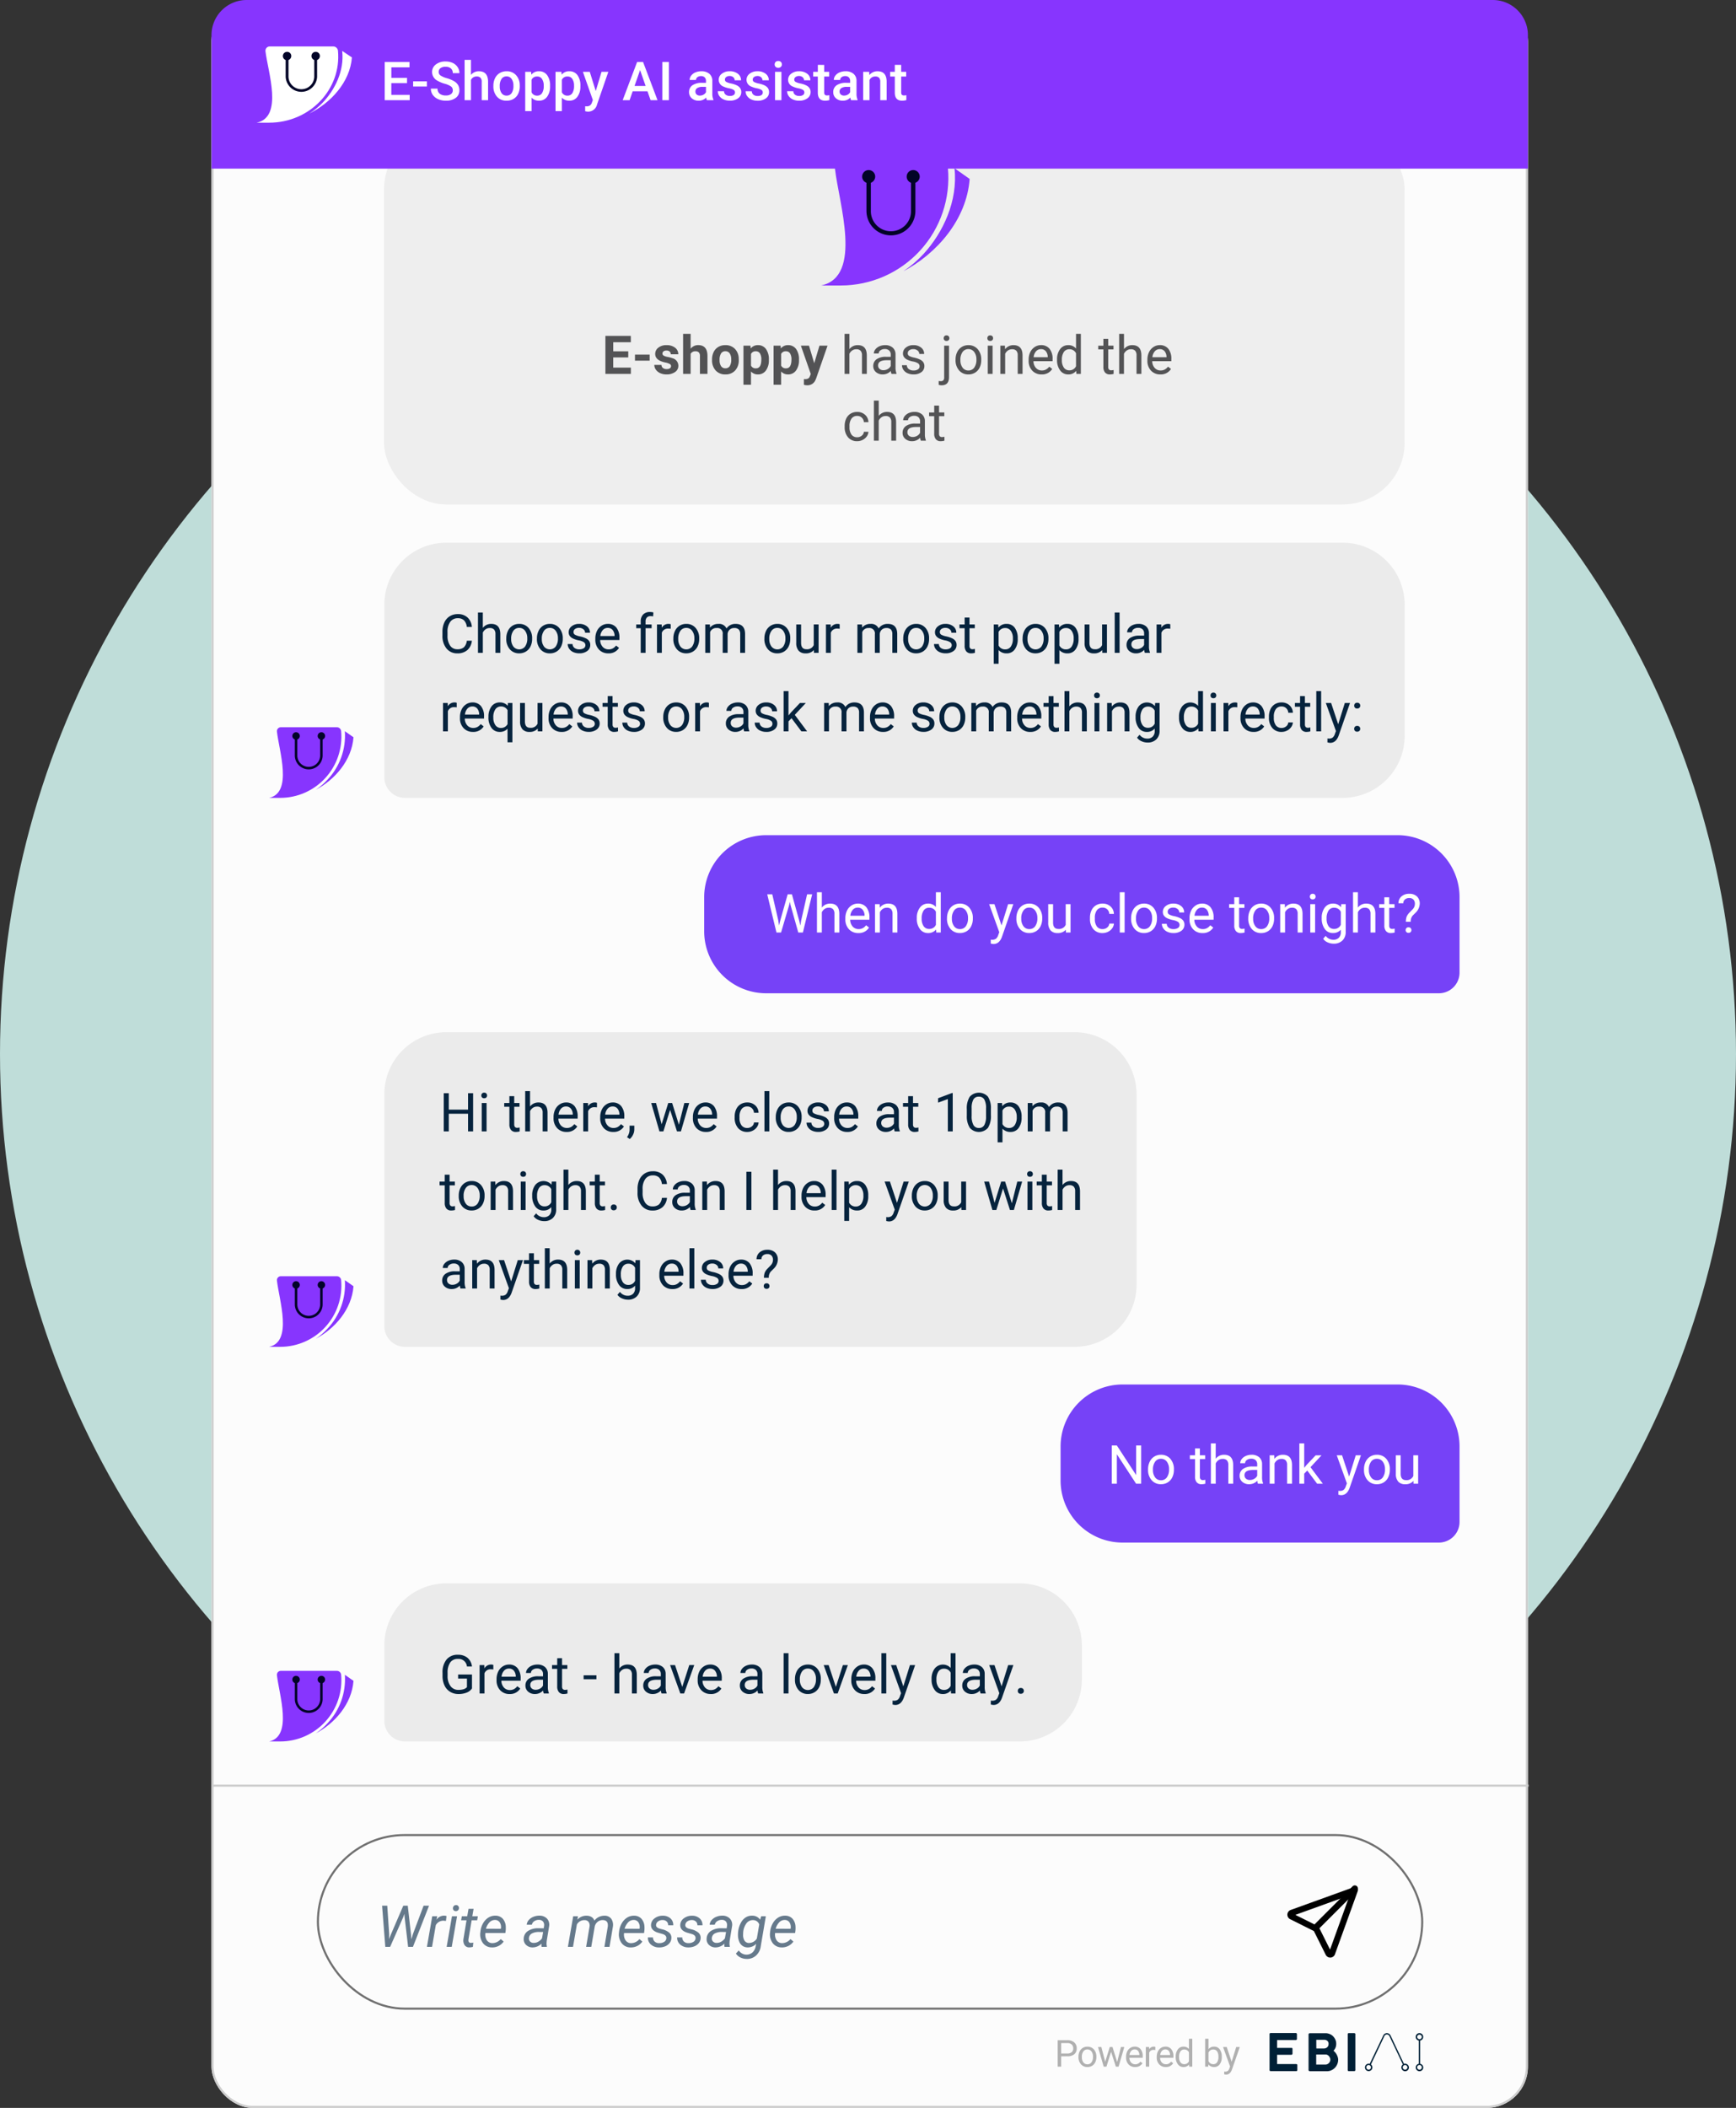
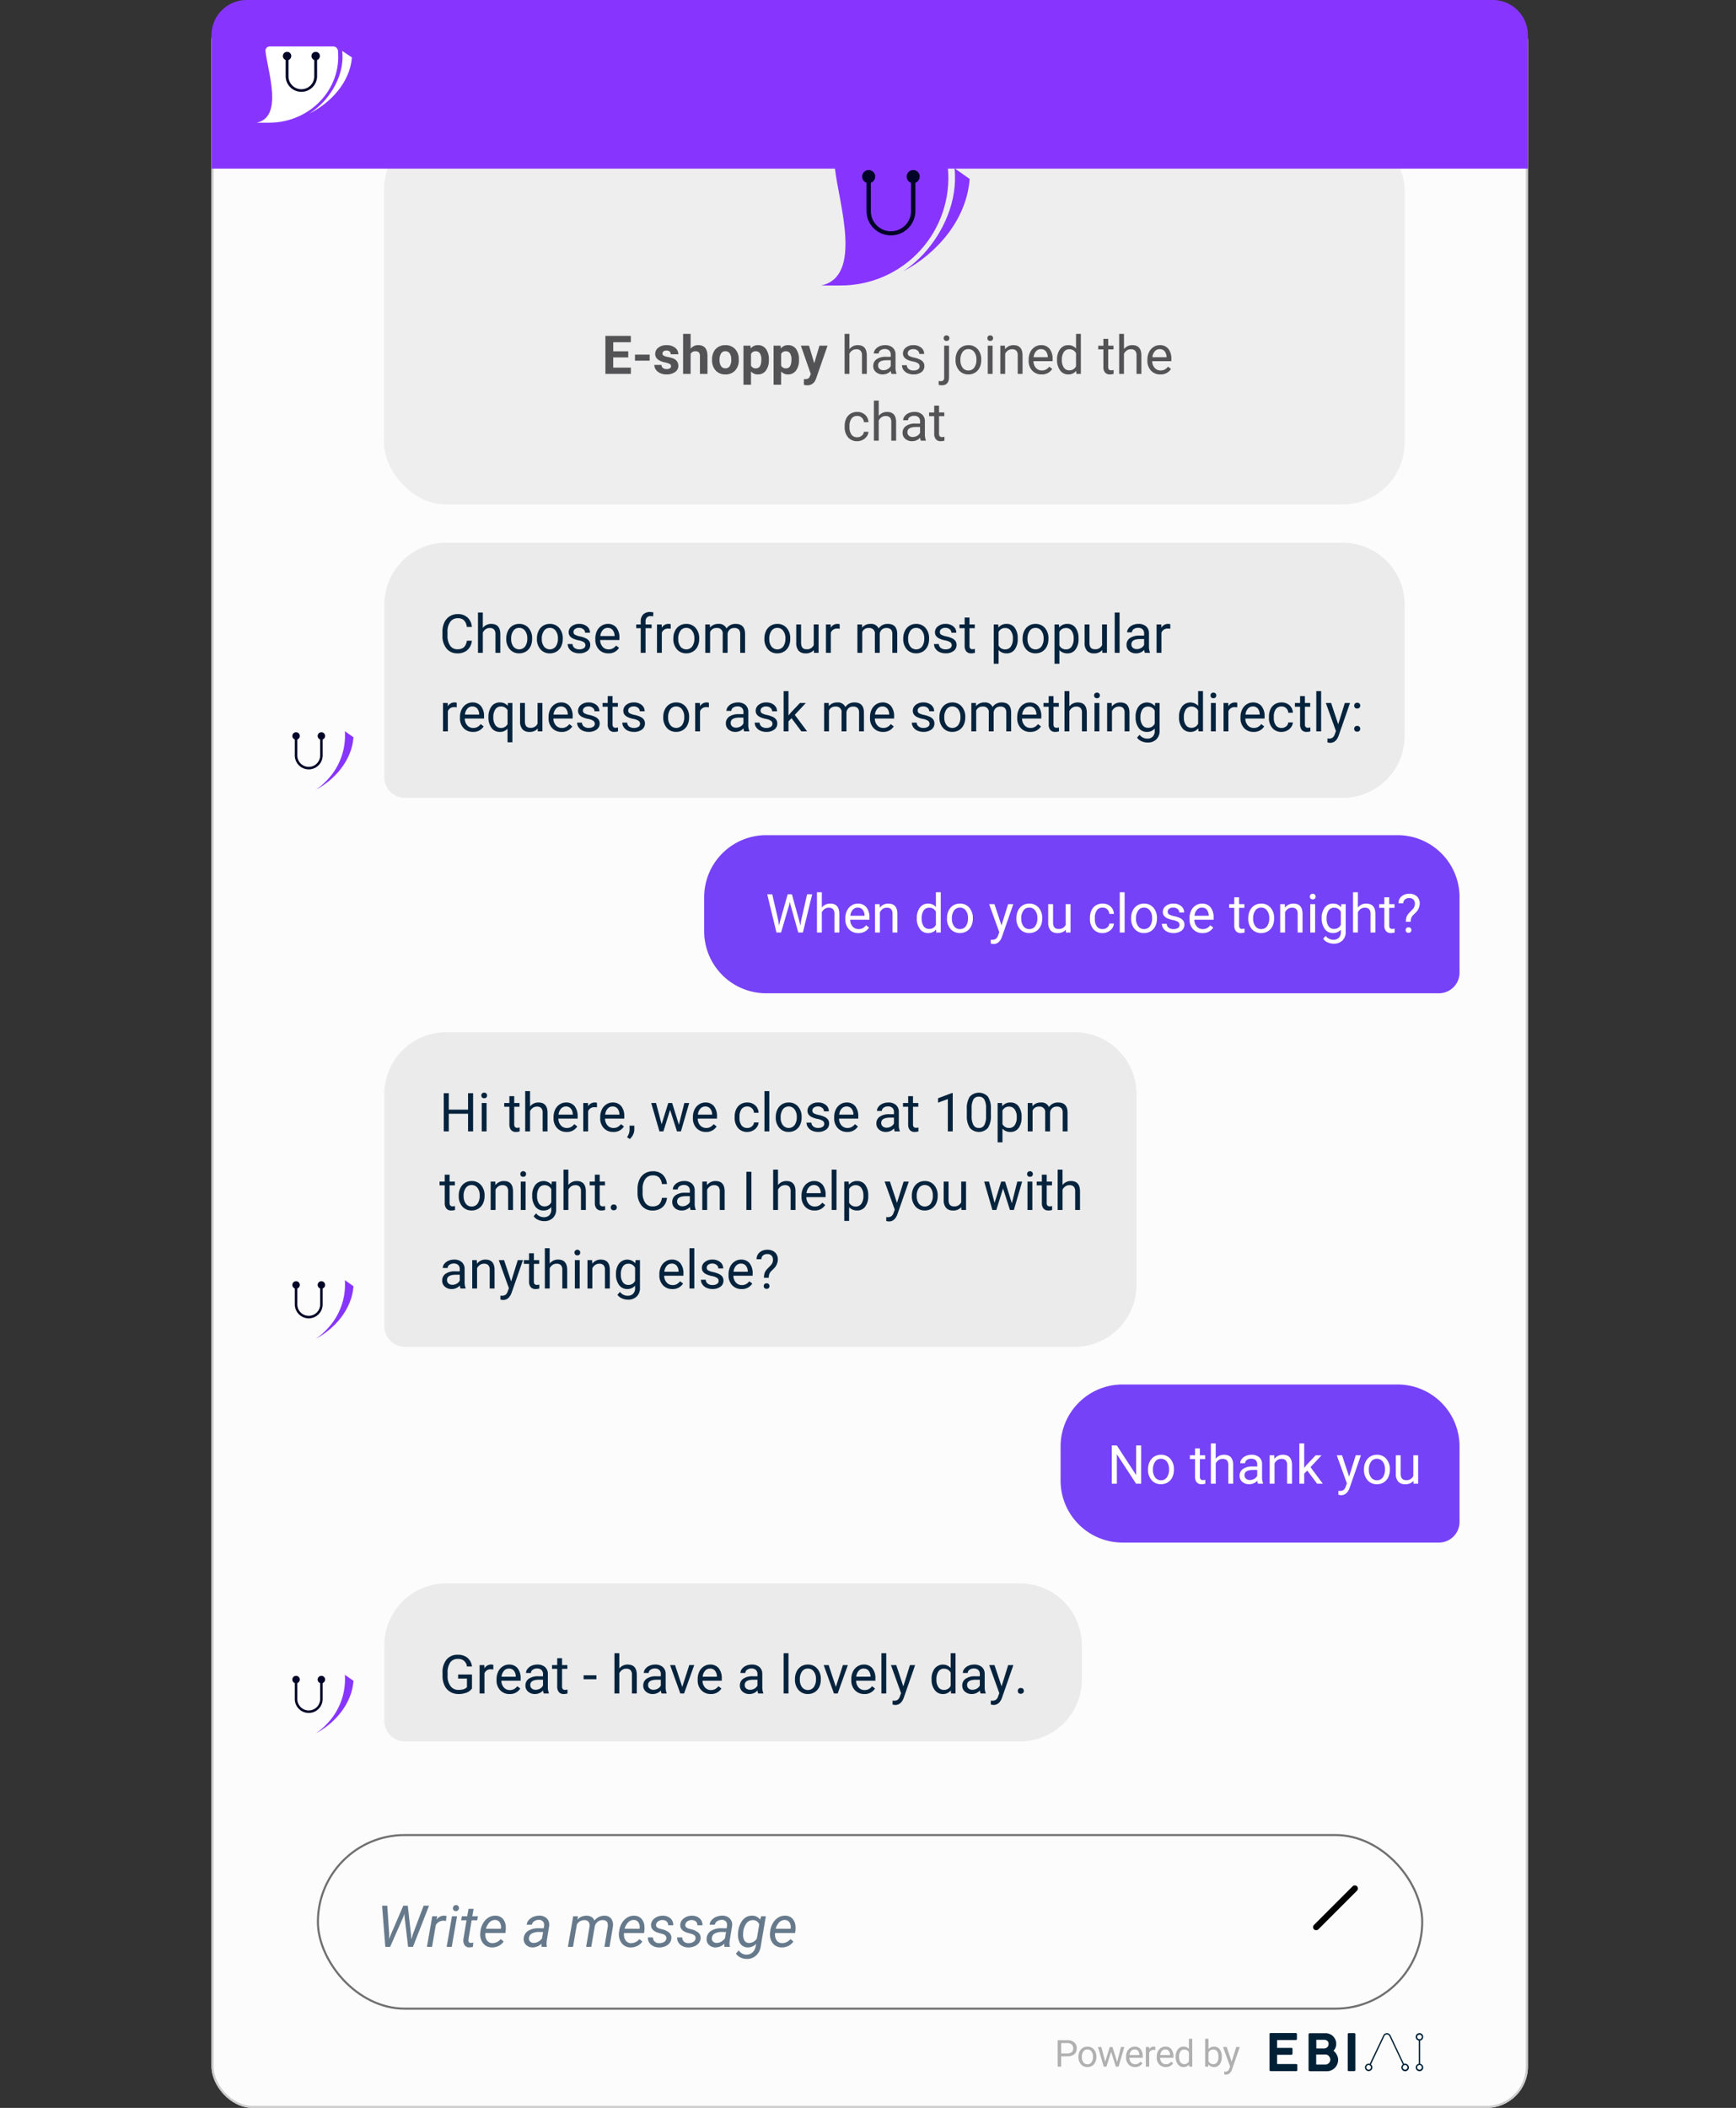
<svg xmlns="http://www.w3.org/2000/svg" width="420" height="509.859" viewBox="0 0 420 509.859">
  <rect x="0" y="0" width="420" height="509.859" fill="#333333" stroke="none" />
  <defs>
    <clipPath id="clip-path">
-       <path id="Path_51148" data-name="Path 51148" d="M2.853,0a.944.944,0,0,0-.959,1.071C2.416,5.713,5.764,15.834,0,17.082H2.683A14.8,14.8,0,0,0,17.426.94,1.033,1.033,0,0,0,16.4,0Z" fill="#8735fe" />
-     </clipPath>
+       </clipPath>
    <clipPath id="clip-path-2">
      <path id="Path_51149" data-name="Path 51149" d="M55.048,16.182a15.607,15.607,0,0,1-2.81,2.416c4.588-2.424,8.7-7.08,9.122-12.7l-2.085-1.47a15.51,15.51,0,0,1-4.227,11.751" transform="translate(-52.238 -4.431)" fill="#8735fe" />
    </clipPath>
    <clipPath id="clip-path-3">
      <rect id="Rectangle_18081" data-name="Rectangle 18081" width="20.415" height="17.082" fill="none" />
    </clipPath>
    <clipPath id="clip-path-4">
      <rect id="Rectangle_15340" data-name="Rectangle 15340" width="90.595" height="11.885" fill="rgba(0,0,0,0)" />
    </clipPath>
    <clipPath id="clip-path-11">
      <path id="Path_73240" data-name="Path 73240" d="M5.018,0A1.661,1.661,0,0,0,3.331,1.884C4.248,10.048,10.137,27.849,0,30.044H4.719A26.036,26.036,0,0,0,30.648,1.653,1.817,1.817,0,0,0,28.839,0Z" fill="#8735fe" />
    </clipPath>
    <clipPath id="clip-path-12">
      <path id="Path_73241" data-name="Path 73241" d="M57.18,25.1a27.449,27.449,0,0,1-4.942,4.249c8.069-4.263,15.306-12.452,16.043-22.329L64.615,4.431C65.48,12.4,61.8,20.036,57.18,25.1" transform="translate(-52.238 -4.431)" fill="#8735fe" />
    </clipPath>
    <clipPath id="clip-path-13">
      <rect id="Rectangle_24135" data-name="Rectangle 24135" width="35.905" height="30.044" fill="none" />
    </clipPath>
    <clipPath id="clip-path-14">
      <path id="Path_51148-4" data-name="Path 51148" d="M3.222,0A1.038,1.038,0,0,0,2.139,1.157C2.728,6.168,6.509,17.094,0,18.442H3.03c9.83,0,17.538-8.069,16.649-17.427A1.148,1.148,0,0,0,18.518,0Z" fill="#fff" />
    </clipPath>
    <clipPath id="clip-path-15">
      <path id="Path_51149-4" data-name="Path 51149" d="M55.411,17a17.4,17.4,0,0,1-3.173,2.583c5.181-2.592,9.828-7.571,10.3-13.576L60.185,4.431C60.741,9.278,58.38,13.919,55.411,17" transform="translate(-52.238 -4.431)" fill="#fff" />
    </clipPath>
    <clipPath id="clip-path-16">
      <rect id="Rectangle_18081-4" data-name="Rectangle 18081" width="23.055" height="18.442" fill="none" />
    </clipPath>
  </defs>
  <g id="Group_41806" data-name="Group 41806" transform="translate(-861 -944)">
    <g id="Group_31905" data-name="Group 31905" transform="translate(2 -1936.826)">
      <g id="Group_3785" data-name="Group 3785" transform="translate(-17841 5775.76)">
-         <circle id="Ellipse_784" data-name="Ellipse 784" cx="210" cy="210" r="210" transform="translate(18700 -2850.004)" fill="#bfddd9" />
-       </g>
+         </g>
      <g id="Group_28661" data-name="Group 28661" transform="translate(-134.624 2795.826)">
        <g id="Rectangle_18489" data-name="Rectangle 18489" transform="translate(1044.793 85)" fill="#fcfcfc" stroke="#cdcdcd" stroke-width="0.5">
          <rect width="318.488" height="509.859" rx="10" stroke="none" />
          <rect x="0.25" y="0.25" width="317.988" height="509.359" rx="9.75" fill="none" />
        </g>
        <g id="Rectangle_3161" data-name="Rectangle 3161" transform="translate(1070.286 528.61)" fill="none" stroke="#707070" stroke-width="0.5">
          <rect width="267.676" height="42.488" rx="21.244" stroke="none" />
          <rect x="0.25" y="0.25" width="267.176" height="41.988" rx="20.994" fill="none" />
        </g>
-         <path id="Path_11243" data-name="Path 11243" d="M-778,9846.275h318.488" transform="translate(1822.967 -9329.36)" fill="none" stroke="#cdcdcd" stroke-width="0.5" />
        <path id="Rectangle_23625" data-name="Rectangle 23625" d="M15,0H166.988a15,15,0,0,1,15,15V61.105a15,15,0,0,1-15,15H5a5,5,0,0,1-5-5V15A15,15,0,0,1,15,0Z" transform="translate(1086.607 334.666)" fill="#ebebeb" />
        <path id="Rectangle_23623" data-name="Rectangle 23623" d="M15,0H167.749a15,15,0,0,1,15,15V33.239a5,5,0,0,1-5,5H15a15,15,0,0,1-15-15V15A15,15,0,0,1,15,0Z" transform="translate(1163.99 287.012)" fill="#7642f7" />
        <path id="Rectangle_24188" data-name="Rectangle 24188" d="M15,0H81.522a15,15,0,0,1,15,15V33.239a5,5,0,0,1-5,5H15a15,15,0,0,1-15-15V15A15,15,0,0,1,15,0Z" transform="translate(1250.217 419.877)" fill="#7642f7" />
        <path id="Path_81895" data-name="Path 81895" d="M8.176,14H6.951V9.728H2.292V14H1.073V4.758H2.292V8.731H6.951V4.758H8.176Zm3.256,0H10.258V7.132h1.174Zm-1.27-8.69a.7.7,0,0,1,.175-.482.655.655,0,0,1,.517-.2.666.666,0,0,1,.521.2.694.694,0,0,1,.178.482.671.671,0,0,1-.178.476.678.678,0,0,1-.521.19.667.667,0,0,1-.517-.19A.678.678,0,0,1,10.163,5.31Zm7.96.159V7.132H19.4V8.04H18.123V12.3a.951.951,0,0,0,.171.619.722.722,0,0,0,.584.206,2.843,2.843,0,0,0,.559-.076V14a3.4,3.4,0,0,1-.9.127,1.462,1.462,0,0,1-1.187-.476,2.045,2.045,0,0,1-.4-1.352V8.04H15.7V7.132h1.25V5.469ZM21.95,7.963A2.5,2.5,0,0,1,23.981,7q2.177,0,2.2,2.457V14H25V9.455a1.581,1.581,0,0,0-.34-1.1A1.361,1.361,0,0,0,23.626,8a1.7,1.7,0,0,0-1,.3,2.069,2.069,0,0,0-.673.8V14H20.776V4.25H21.95Zm8.836,6.164a3,3,0,0,1-2.272-.917,3.4,3.4,0,0,1-.876-2.453v-.216a4.121,4.121,0,0,1,.39-1.825A3.045,3.045,0,0,1,29.12,7.459,2.745,2.745,0,0,1,30.64,7a2.572,2.572,0,0,1,2.082.882,3.82,3.82,0,0,1,.743,2.526V10.9H28.812a2.441,2.441,0,0,0,.594,1.641,1.866,1.866,0,0,0,1.444.625,2.045,2.045,0,0,0,1.054-.254,2.648,2.648,0,0,0,.755-.673l.717.559A2.884,2.884,0,0,1,30.786,14.127ZM30.64,7.97a1.566,1.566,0,0,0-1.193.517,2.515,2.515,0,0,0-.6,1.45h3.44V9.849a2.237,2.237,0,0,0-.482-1.387A1.475,1.475,0,0,0,30.64,7.97Zm7.5.216a3.519,3.519,0,0,0-.578-.044A1.547,1.547,0,0,0,36,9.125V14H34.823V7.132h1.143l.019.793A1.829,1.829,0,0,1,37.623,7a1.2,1.2,0,0,1,.521.089Zm3.929,5.941A3,3,0,0,1,39.8,13.21a3.4,3.4,0,0,1-.876-2.453v-.216a4.121,4.121,0,0,1,.39-1.825,3.045,3.045,0,0,1,1.092-1.257A2.745,2.745,0,0,1,41.926,7a2.572,2.572,0,0,1,2.082.882,3.82,3.82,0,0,1,.743,2.526V10.9H40.1a2.441,2.441,0,0,0,.594,1.641,1.866,1.866,0,0,0,1.444.625,2.045,2.045,0,0,0,1.054-.254,2.648,2.648,0,0,0,.755-.673l.717.559A2.884,2.884,0,0,1,42.072,14.127ZM41.926,7.97a1.566,1.566,0,0,0-1.193.517,2.515,2.515,0,0,0-.6,1.45h3.44V9.849a2.237,2.237,0,0,0-.482-1.387A1.475,1.475,0,0,0,41.926,7.97Zm4.145,7.871-.667-.457a3.063,3.063,0,0,0,.622-1.714V12.61h1.149v.92a2.891,2.891,0,0,1-.314,1.282A3,3,0,0,1,46.071,15.841ZM57.96,12.381l1.32-5.25h1.174l-2,6.868H57.5L55.834,8.795,54.209,14h-.952L51.264,7.132h1.168l1.352,5.142,1.6-5.142h.946ZM64.5,14.127a3,3,0,0,1-2.272-.917,3.4,3.4,0,0,1-.876-2.453v-.216a4.121,4.121,0,0,1,.39-1.825,3.045,3.045,0,0,1,1.092-1.257A2.745,2.745,0,0,1,64.353,7a2.572,2.572,0,0,1,2.082.882,3.82,3.82,0,0,1,.743,2.526V10.9H62.524a2.441,2.441,0,0,0,.594,1.641,1.866,1.866,0,0,0,1.444.625,2.045,2.045,0,0,0,1.054-.254,2.648,2.648,0,0,0,.755-.673l.717.559A2.884,2.884,0,0,1,64.5,14.127ZM64.353,7.97a1.566,1.566,0,0,0-1.193.517,2.515,2.515,0,0,0-.6,1.45H66V9.849a2.237,2.237,0,0,0-.482-1.387A1.475,1.475,0,0,0,64.353,7.97Zm10.156,5.2a1.691,1.691,0,0,0,1.1-.381,1.34,1.34,0,0,0,.521-.952h1.111a2.13,2.13,0,0,1-.406,1.124,2.676,2.676,0,0,1-1,.851,2.885,2.885,0,0,1-1.323.317,2.829,2.829,0,0,1-2.231-.936,3.729,3.729,0,0,1-.828-2.561v-.2a4.135,4.135,0,0,1,.368-1.784,2.8,2.8,0,0,1,1.057-1.212A3,3,0,0,1,74.5,7a2.755,2.755,0,0,1,1.92.692,2.473,2.473,0,0,1,.816,1.8H76.127a1.618,1.618,0,0,0-.5-1.095A1.57,1.57,0,0,0,74.5,7.97a1.644,1.644,0,0,0-1.387.644,3.026,3.026,0,0,0-.492,1.863V10.7a2.966,2.966,0,0,0,.489,1.828A1.651,1.651,0,0,0,74.509,13.168ZM79.834,14H78.66V4.25h1.174ZM81.4,10.5a4.057,4.057,0,0,1,.4-1.815,2.96,2.96,0,0,1,1.1-1.244A3.007,3.007,0,0,1,84.519,7a2.9,2.9,0,0,1,2.269.971,3.736,3.736,0,0,1,.866,2.583v.083a4.092,4.092,0,0,1-.384,1.8,2.916,2.916,0,0,1-1.1,1.241,3.041,3.041,0,0,1-1.641.444,2.889,2.889,0,0,1-2.263-.971,3.718,3.718,0,0,1-.866-2.571Zm1.181.14a2.938,2.938,0,0,0,.53,1.834,1.8,1.8,0,0,0,2.841-.01A3.213,3.213,0,0,0,86.48,10.5a2.933,2.933,0,0,0-.536-1.831,1.705,1.705,0,0,0-1.425-.7,1.686,1.686,0,0,0-1.4.692A3.189,3.189,0,0,0,82.583,10.642Zm10.543,1.536a.864.864,0,0,0-.359-.74,3.452,3.452,0,0,0-1.25-.454,5.912,5.912,0,0,1-1.416-.457,2.014,2.014,0,0,1-.774-.635,1.518,1.518,0,0,1-.251-.876,1.782,1.782,0,0,1,.714-1.428A2.789,2.789,0,0,1,91.616,7a2.87,2.87,0,0,1,1.895.6,1.915,1.915,0,0,1,.727,1.542H93.057a1.06,1.06,0,0,0-.409-.832,1.534,1.534,0,0,0-1.031-.349,1.606,1.606,0,0,0-1,.279.879.879,0,0,0-.362.73.712.712,0,0,0,.336.641,4.139,4.139,0,0,0,1.216.413,6.334,6.334,0,0,1,1.425.47,2.079,2.079,0,0,1,.809.657,1.615,1.615,0,0,1,.263.936,1.758,1.758,0,0,1-.736,1.476,3.089,3.089,0,0,1-1.911.555,3.459,3.459,0,0,1-1.46-.292,2.375,2.375,0,0,1-.993-.816,1.966,1.966,0,0,1-.359-1.133h1.174a1.216,1.216,0,0,0,.473.936,1.835,1.835,0,0,0,1.165.346,1.894,1.894,0,0,0,1.07-.27A.829.829,0,0,0,93.126,12.178Zm5.554,1.949a3,3,0,0,1-2.272-.917,3.4,3.4,0,0,1-.876-2.453v-.216a4.121,4.121,0,0,1,.39-1.825,3.045,3.045,0,0,1,1.092-1.257A2.745,2.745,0,0,1,98.535,7a2.572,2.572,0,0,1,2.082.882,3.82,3.82,0,0,1,.743,2.526V10.9H96.707a2.441,2.441,0,0,0,.594,1.641,1.866,1.866,0,0,0,1.444.625,2.045,2.045,0,0,0,1.054-.254,2.648,2.648,0,0,0,.755-.673l.717.559A2.884,2.884,0,0,1,98.681,14.127ZM98.535,7.97a1.566,1.566,0,0,0-1.193.517,2.515,2.515,0,0,0-.6,1.45h3.44V9.849A2.237,2.237,0,0,0,99.7,8.462,1.475,1.475,0,0,0,98.535,7.97ZM110.176,14a2.467,2.467,0,0,1-.165-.724,2.62,2.62,0,0,1-1.955.851,2.424,2.424,0,0,1-1.666-.574,1.859,1.859,0,0,1-.651-1.457,1.942,1.942,0,0,1,.816-1.666,3.846,3.846,0,0,1,2.295-.594h1.143V9.3a1.319,1.319,0,0,0-.368-.981,1.48,1.48,0,0,0-1.085-.365,1.712,1.712,0,0,0-1.054.317.935.935,0,0,0-.425.768h-1.181a1.621,1.621,0,0,1,.365-.993,2.491,2.491,0,0,1,.99-.759A3.331,3.331,0,0,1,108.608,7a2.715,2.715,0,0,1,1.86.594,2.141,2.141,0,0,1,.7,1.635v3.161a3.865,3.865,0,0,0,.241,1.5V14Zm-1.949-.9a2.064,2.064,0,0,0,1.047-.286,1.728,1.728,0,0,0,.717-.743V10.667h-.92q-2.158,0-2.158,1.263a1.069,1.069,0,0,0,.368.863A1.415,1.415,0,0,0,108.228,13.1ZM114.6,5.469V7.132h1.282V8.04H114.6V12.3a.951.951,0,0,0,.171.619.722.722,0,0,0,.584.206,2.843,2.843,0,0,0,.559-.076V14a3.4,3.4,0,0,1-.9.127,1.462,1.462,0,0,1-1.187-.476,2.045,2.045,0,0,1-.4-1.352V8.04h-1.25V7.132h1.25V5.469ZM124.211,14H123.03V6.173l-2.368.87V5.977l3.364-1.263h.184Zm9.236-3.942a5.371,5.371,0,0,1-.7,3.066,2.928,2.928,0,0,1-4.393.022,5.1,5.1,0,0,1-.736-2.929V8.649a5.251,5.251,0,0,1,.7-3.028,2.98,2.98,0,0,1,4.405-.035,5.068,5.068,0,0,1,.724,2.948Zm-1.174-1.606a4.3,4.3,0,0,0-.419-2.174,1.442,1.442,0,0,0-1.327-.682,1.423,1.423,0,0,0-1.314.679,4.2,4.2,0,0,0-.425,2.088v1.879a4.372,4.372,0,0,0,.435,2.212,1.439,1.439,0,0,0,1.317.714,1.42,1.42,0,0,0,1.292-.673,4.214,4.214,0,0,0,.441-2.12Zm8.6,2.19a4.112,4.112,0,0,1-.717,2.526,2.3,2.3,0,0,1-1.942.958,2.519,2.519,0,0,1-1.968-.793v3.307h-1.174V7.132h1.073l.057.762A2.419,2.419,0,0,1,138.195,7a2.342,2.342,0,0,1,1.958.933,4.157,4.157,0,0,1,.72,2.6Zm-1.174-.133a3.035,3.035,0,0,0-.5-1.834A1.6,1.6,0,0,0,137.846,8a1.726,1.726,0,0,0-1.6.946v3.282a1.73,1.73,0,0,0,1.612.939,1.587,1.587,0,0,0,1.343-.67A3.312,3.312,0,0,0,139.7,10.509Zm3.771-3.377.032.762A2.536,2.536,0,0,1,145.539,7a1.964,1.964,0,0,1,1.961,1.1,2.6,2.6,0,0,1,.892-.8,2.634,2.634,0,0,1,1.3-.3q2.26,0,2.3,2.393V14h-1.174V9.468a1.577,1.577,0,0,0-.336-1.1A1.482,1.482,0,0,0,149.348,8a1.557,1.557,0,0,0-1.085.39,1.584,1.584,0,0,0-.5,1.051V14H146.58V9.5A1.31,1.31,0,0,0,145.114,8a1.571,1.571,0,0,0-1.581.984V14h-1.174V7.132ZM2.482,24.469v1.663H3.764v.908H2.482V31.3a.951.951,0,0,0,.171.619.722.722,0,0,0,.584.206,2.843,2.843,0,0,0,.559-.076V33a3.4,3.4,0,0,1-.9.127,1.462,1.462,0,0,1-1.187-.476,2.045,2.045,0,0,1-.4-1.352V27.04H.057v-.908h1.25V24.469ZM4.7,29.5a4.057,4.057,0,0,1,.4-1.815,2.96,2.96,0,0,1,1.1-1.244A3.007,3.007,0,0,1,7.814,26a2.9,2.9,0,0,1,2.269.971,3.736,3.736,0,0,1,.866,2.583v.083a4.092,4.092,0,0,1-.384,1.8,2.916,2.916,0,0,1-1.1,1.241,3.041,3.041,0,0,1-1.641.444,2.889,2.889,0,0,1-2.263-.971A3.718,3.718,0,0,1,4.7,29.585Zm1.181.14a2.938,2.938,0,0,0,.53,1.834,1.7,1.7,0,0,0,1.419.692,1.686,1.686,0,0,0,1.422-.7A3.213,3.213,0,0,0,9.775,29.5a2.933,2.933,0,0,0-.536-1.831,1.705,1.705,0,0,0-1.425-.7,1.686,1.686,0,0,0-1.4.692A3.189,3.189,0,0,0,5.878,29.642Zm7.655-3.51.038.863A2.5,2.5,0,0,1,15.628,26q2.177,0,2.2,2.457V33H16.65V28.455a1.581,1.581,0,0,0-.34-1.1A1.361,1.361,0,0,0,15.272,27a1.7,1.7,0,0,0-1,.3,2.069,2.069,0,0,0-.673.8V33H12.422V26.132ZM20.871,33H19.7V26.132h1.174ZM19.6,24.31a.7.7,0,0,1,.175-.482.655.655,0,0,1,.517-.2.666.666,0,0,1,.521.2.694.694,0,0,1,.178.482.671.671,0,0,1-.178.476.678.678,0,0,1-.521.19.667.667,0,0,1-.517-.19A.678.678,0,0,1,19.6,24.31Zm2.869,5.2a4.037,4.037,0,0,1,.743-2.555,2.56,2.56,0,0,1,3.929-.06l.057-.762h1.073v6.7a2.794,2.794,0,0,1-.79,2.1,2.916,2.916,0,0,1-2.123.768,3.532,3.532,0,0,1-1.454-.317,2.5,2.5,0,0,1-1.085-.87l.609-.7a2.3,2.3,0,0,0,1.847.933,1.8,1.8,0,0,0,1.336-.482,1.844,1.844,0,0,0,.479-1.358v-.59a2.414,2.414,0,0,1-1.923.813,2.346,2.346,0,0,1-1.952-.971A4.244,4.244,0,0,1,22.471,29.509Zm1.181.133a3.08,3.08,0,0,0,.476,1.825,1.547,1.547,0,0,0,1.333.663,1.72,1.72,0,0,0,1.631-1.009V27.985A1.74,1.74,0,0,0,25.473,27a1.561,1.561,0,0,0-1.339.667A3.354,3.354,0,0,0,23.651,29.642Zm7.566-2.679A2.5,2.5,0,0,1,33.249,26q2.177,0,2.2,2.457V33H34.271V28.455a1.581,1.581,0,0,0-.34-1.1A1.361,1.361,0,0,0,32.894,27a1.7,1.7,0,0,0-1,.3,2.069,2.069,0,0,0-.673.8V33H30.043V23.25h1.174ZM38.8,24.469v1.663h1.282v.908H38.8V31.3a.951.951,0,0,0,.171.619.722.722,0,0,0,.584.206,2.843,2.843,0,0,0,.559-.076V33a3.4,3.4,0,0,1-.9.127,1.462,1.462,0,0,1-1.187-.476,2.045,2.045,0,0,1-.4-1.352V27.04h-1.25v-.908h1.25V24.469Zm2.679,7.916a.735.735,0,0,1,.181-.508.689.689,0,0,1,.543-.2.71.71,0,0,1,.549.2.721.721,0,0,1,.187.508.681.681,0,0,1-.187.489.723.723,0,0,1-.549.2.653.653,0,0,1-.724-.686Zm13.6-2.317A3.4,3.4,0,0,1,53.99,32.33a3.547,3.547,0,0,1-2.422.8,3.257,3.257,0,0,1-2.625-1.174,4.724,4.724,0,0,1-.987-3.142v-.889a5.266,5.266,0,0,1,.46-2.266,3.438,3.438,0,0,1,1.3-1.5,3.632,3.632,0,0,1,1.955-.524,3.34,3.34,0,0,1,2.361.822,3.441,3.441,0,0,1,1.035,2.276H53.847a2.644,2.644,0,0,0-.689-1.6,2.088,2.088,0,0,0-1.482-.5,2.181,2.181,0,0,0-1.831.863,3.961,3.961,0,0,0-.663,2.457v.9a4.071,4.071,0,0,0,.628,2.393,2.031,2.031,0,0,0,1.758.889,2.345,2.345,0,0,0,1.558-.46,2.554,2.554,0,0,0,.72-1.6ZM60.792,33a2.467,2.467,0,0,1-.165-.724,2.62,2.62,0,0,1-1.955.851,2.424,2.424,0,0,1-1.666-.574,1.859,1.859,0,0,1-.651-1.457,1.942,1.942,0,0,1,.816-1.666,3.846,3.846,0,0,1,2.295-.594h1.143V28.3a1.319,1.319,0,0,0-.368-.981,1.48,1.48,0,0,0-1.085-.365,1.712,1.712,0,0,0-1.054.317.935.935,0,0,0-.425.768H56.494a1.621,1.621,0,0,1,.365-.993,2.491,2.491,0,0,1,.99-.759A3.331,3.331,0,0,1,59.224,26a2.715,2.715,0,0,1,1.86.594,2.141,2.141,0,0,1,.7,1.635v3.161a3.865,3.865,0,0,0,.241,1.5V33Zm-1.949-.9a2.064,2.064,0,0,0,1.047-.286,1.728,1.728,0,0,0,.717-.743V29.667h-.92q-2.158,0-2.158,1.263a1.069,1.069,0,0,0,.368.863A1.415,1.415,0,0,0,58.843,32.1Zm5.891-5.973.038.863A2.5,2.5,0,0,1,66.828,26q2.177,0,2.2,2.457V33H67.85V28.455a1.581,1.581,0,0,0-.34-1.1A1.361,1.361,0,0,0,66.473,27a1.7,1.7,0,0,0-1,.3,2.069,2.069,0,0,0-.673.8V33H63.623V26.132ZM75.505,33H74.287V23.758h1.219Zm6.437-6.037A2.5,2.5,0,0,1,83.973,26q2.177,0,2.2,2.457V33H85V28.455a1.581,1.581,0,0,0-.34-1.1A1.361,1.361,0,0,0,83.618,27a1.7,1.7,0,0,0-1,.3,2.069,2.069,0,0,0-.673.8V33H80.768V23.25h1.174Zm8.836,6.164a3,3,0,0,1-2.272-.917,3.4,3.4,0,0,1-.876-2.453v-.216a4.121,4.121,0,0,1,.39-1.825,3.045,3.045,0,0,1,1.092-1.257A2.745,2.745,0,0,1,90.632,26a2.572,2.572,0,0,1,2.082.882,3.82,3.82,0,0,1,.743,2.526V29.9H88.8a2.441,2.441,0,0,0,.594,1.641,1.866,1.866,0,0,0,1.444.625,2.045,2.045,0,0,0,1.054-.254,2.648,2.648,0,0,0,.755-.673l.717.559A2.884,2.884,0,0,1,90.778,33.127Zm-.146-6.157a1.566,1.566,0,0,0-1.193.517,2.515,2.515,0,0,0-.6,1.45h3.44v-.089a2.237,2.237,0,0,0-.482-1.387A1.475,1.475,0,0,0,90.632,26.97ZM96.091,33H94.917V23.25h1.174Zm7.681-3.358a4.113,4.113,0,0,1-.717,2.526,2.3,2.3,0,0,1-1.942.958,2.519,2.519,0,0,1-1.968-.793v3.307H97.97V26.132h1.073l.057.762A2.419,2.419,0,0,1,101.093,26a2.342,2.342,0,0,1,1.958.933,4.157,4.157,0,0,1,.72,2.6Zm-1.174-.133a3.035,3.035,0,0,0-.5-1.834A1.6,1.6,0,0,0,100.744,27a1.726,1.726,0,0,0-1.6.946v3.282a1.73,1.73,0,0,0,1.612.939,1.587,1.587,0,0,0,1.343-.67A3.313,3.313,0,0,0,102.6,29.509Zm8.131,1.771,1.6-5.148h1.257l-2.761,7.928q-.641,1.714-2.038,1.714l-.222-.019-.438-.083V34.72l.317.025a1.563,1.563,0,0,0,.93-.241,1.746,1.746,0,0,0,.549-.882l.26-.7-2.45-6.792h1.282Zm3.593-1.777a4.057,4.057,0,0,1,.4-1.815,2.96,2.96,0,0,1,1.1-1.244A3.007,3.007,0,0,1,117.438,26a2.9,2.9,0,0,1,2.269.971,3.736,3.736,0,0,1,.866,2.583v.083a4.092,4.092,0,0,1-.384,1.8,2.916,2.916,0,0,1-1.1,1.241,3.041,3.041,0,0,1-1.641.444,2.889,2.889,0,0,1-2.263-.971,3.718,3.718,0,0,1-.866-2.571Zm1.181.14a2.938,2.938,0,0,0,.53,1.834,1.8,1.8,0,0,0,2.841-.01A3.213,3.213,0,0,0,119.4,29.5a2.933,2.933,0,0,0-.536-1.831,1.705,1.705,0,0,0-1.425-.7,1.686,1.686,0,0,0-1.4.692A3.189,3.189,0,0,0,115.5,29.642Zm10.785,2.679a2.494,2.494,0,0,1-2.012.806,2.135,2.135,0,0,1-1.673-.638,2.761,2.761,0,0,1-.581-1.888V26.132H123.2v4.437q0,1.562,1.27,1.562a1.758,1.758,0,0,0,1.79-1v-5h1.174V33h-1.117Zm12.226-.939,1.32-5.25h1.174l-2,6.868h-.952l-1.669-5.205L134.761,33h-.952l-1.993-6.868h1.168l1.352,5.142,1.6-5.142h.946ZM143.476,33H142.3V26.132h1.174Zm-1.27-8.69a.7.7,0,0,1,.175-.482.655.655,0,0,1,.517-.2.666.666,0,0,1,.521.2.694.694,0,0,1,.178.482.671.671,0,0,1-.178.476.678.678,0,0,1-.521.19.667.667,0,0,1-.517-.19A.678.678,0,0,1,142.207,24.31Zm4.742.159v1.663h1.282v.908h-1.282V31.3a.951.951,0,0,0,.171.619.722.722,0,0,0,.584.206,2.843,2.843,0,0,0,.559-.076V33a3.4,3.4,0,0,1-.9.127,1.462,1.462,0,0,1-1.187-.476,2.045,2.045,0,0,1-.4-1.352V27.04h-1.25v-.908h1.25V24.469Zm3.828,2.495A2.5,2.5,0,0,1,152.807,26q2.177,0,2.2,2.457V33h-1.174V28.455a1.581,1.581,0,0,0-.34-1.1A1.361,1.361,0,0,0,152.452,27a1.7,1.7,0,0,0-1,.3,2.069,2.069,0,0,0-.673.8V33H149.6V23.25h1.174ZM5.129,52a2.467,2.467,0,0,1-.165-.724,2.62,2.62,0,0,1-1.955.851,2.424,2.424,0,0,1-1.666-.574A1.859,1.859,0,0,1,.692,50.1a1.942,1.942,0,0,1,.816-1.666A3.846,3.846,0,0,1,3.8,47.836H4.945V47.3a1.319,1.319,0,0,0-.368-.981,1.48,1.48,0,0,0-1.085-.365,1.712,1.712,0,0,0-1.054.317.935.935,0,0,0-.425.768H.832a1.621,1.621,0,0,1,.365-.993,2.491,2.491,0,0,1,.99-.759A3.331,3.331,0,0,1,3.561,45a2.715,2.715,0,0,1,1.86.594,2.141,2.141,0,0,1,.7,1.635v3.161a3.865,3.865,0,0,0,.241,1.5V52ZM3.18,51.1a2.064,2.064,0,0,0,1.047-.286,1.728,1.728,0,0,0,.717-.743V48.667h-.92q-2.158,0-2.158,1.263a1.069,1.069,0,0,0,.368.863A1.415,1.415,0,0,0,3.18,51.1Zm5.891-5.973L9.109,46A2.5,2.5,0,0,1,11.166,45q2.177,0,2.2,2.457V52H12.188V47.455a1.581,1.581,0,0,0-.34-1.1A1.361,1.361,0,0,0,10.81,46a1.7,1.7,0,0,0-1,.3,2.069,2.069,0,0,0-.673.8V52H7.96V45.132ZM17.38,50.28l1.6-5.148h1.257L17.475,53.06q-.641,1.714-2.038,1.714l-.222-.019-.438-.083V53.72l.317.025a1.563,1.563,0,0,0,.93-.241,1.746,1.746,0,0,0,.549-.882l.26-.7-2.45-6.792h1.282Zm5.5-6.811v1.663h1.282v.908H22.877V50.3a.951.951,0,0,0,.171.619.722.722,0,0,0,.584.206,2.843,2.843,0,0,0,.559-.076V52a3.4,3.4,0,0,1-.9.127,1.462,1.462,0,0,1-1.187-.476,2.045,2.045,0,0,1-.4-1.352V46.04h-1.25v-.908H21.7V43.469ZM26.7,45.963A2.5,2.5,0,0,1,28.736,45q2.177,0,2.2,2.457V52H29.758V47.455a1.581,1.581,0,0,0-.34-1.1A1.361,1.361,0,0,0,28.38,46a1.7,1.7,0,0,0-1,.3,2.069,2.069,0,0,0-.673.8V52H25.53V42.25H26.7ZM33.966,52H32.792V45.132h1.174ZM32.7,43.31a.7.7,0,0,1,.175-.482.655.655,0,0,1,.517-.2.666.666,0,0,1,.521.2.694.694,0,0,1,.178.482.671.671,0,0,1-.178.476.678.678,0,0,1-.521.19.667.667,0,0,1-.517-.19A.678.678,0,0,1,32.7,43.31Zm4.259,1.822.038.863A2.5,2.5,0,0,1,39.051,45q2.177,0,2.2,2.457V52H40.073V47.455a1.581,1.581,0,0,0-.34-1.1A1.361,1.361,0,0,0,38.7,46a1.7,1.7,0,0,0-1,.3,2.069,2.069,0,0,0-.673.8V52H35.845V45.132Zm5.783,3.377a4.037,4.037,0,0,1,.743-2.555,2.56,2.56,0,0,1,3.929-.06l.057-.762h1.073v6.7a2.794,2.794,0,0,1-.79,2.1,2.916,2.916,0,0,1-2.123.768,3.532,3.532,0,0,1-1.454-.317,2.5,2.5,0,0,1-1.085-.87l.609-.7a2.3,2.3,0,0,0,1.847.933,1.8,1.8,0,0,0,1.336-.482A1.844,1.844,0,0,0,47.36,51.9v-.59a2.414,2.414,0,0,1-1.923.813,2.346,2.346,0,0,1-1.952-.971A4.244,4.244,0,0,1,42.739,48.509Zm1.181.133a3.08,3.08,0,0,0,.476,1.825,1.547,1.547,0,0,0,1.333.663,1.72,1.72,0,0,0,1.631-1.009V46.985A1.74,1.74,0,0,0,45.741,46a1.561,1.561,0,0,0-1.339.667A3.354,3.354,0,0,0,43.919,48.642Zm12.46,3.485a3,3,0,0,1-2.272-.917,3.4,3.4,0,0,1-.876-2.453v-.216a4.121,4.121,0,0,1,.39-1.825,3.045,3.045,0,0,1,1.092-1.257A2.745,2.745,0,0,1,56.234,45a2.572,2.572,0,0,1,2.082.882,3.82,3.82,0,0,1,.743,2.526V48.9H54.406A2.441,2.441,0,0,0,55,50.543a1.866,1.866,0,0,0,1.444.625,2.045,2.045,0,0,0,1.054-.254,2.648,2.648,0,0,0,.755-.673l.717.559A2.884,2.884,0,0,1,56.38,52.127Zm-.146-6.157a1.566,1.566,0,0,0-1.193.517,2.515,2.515,0,0,0-.6,1.45h3.44v-.089a2.237,2.237,0,0,0-.482-1.387A1.475,1.475,0,0,0,56.234,45.97ZM61.693,52H60.519V42.25h1.174Zm5.878-1.822a.864.864,0,0,0-.359-.74,3.452,3.452,0,0,0-1.25-.454,5.912,5.912,0,0,1-1.416-.457,2.014,2.014,0,0,1-.774-.635,1.518,1.518,0,0,1-.251-.876,1.782,1.782,0,0,1,.714-1.428A2.789,2.789,0,0,1,66.06,45a2.87,2.87,0,0,1,1.895.6,1.915,1.915,0,0,1,.727,1.542H67.5a1.06,1.06,0,0,0-.409-.832,1.534,1.534,0,0,0-1.031-.349,1.605,1.605,0,0,0-1,.279.879.879,0,0,0-.362.73.712.712,0,0,0,.336.641,4.139,4.139,0,0,0,1.216.413,6.334,6.334,0,0,1,1.425.47,2.079,2.079,0,0,1,.809.657,1.615,1.615,0,0,1,.263.936,1.758,1.758,0,0,1-.736,1.476,3.089,3.089,0,0,1-1.911.555,3.459,3.459,0,0,1-1.46-.292,2.374,2.374,0,0,1-.993-.816,1.966,1.966,0,0,1-.359-1.133H64.46a1.216,1.216,0,0,0,.473.936,1.835,1.835,0,0,0,1.165.346,1.894,1.894,0,0,0,1.07-.27A.829.829,0,0,0,67.571,50.178Zm5.554,1.949a3,3,0,0,1-2.272-.917,3.4,3.4,0,0,1-.876-2.453v-.216a4.121,4.121,0,0,1,.39-1.825,3.045,3.045,0,0,1,1.092-1.257A2.745,2.745,0,0,1,72.979,45a2.572,2.572,0,0,1,2.082.882,3.82,3.82,0,0,1,.743,2.526V48.9H71.151a2.441,2.441,0,0,0,.594,1.641,1.866,1.866,0,0,0,1.444.625,2.045,2.045,0,0,0,1.054-.254A2.648,2.648,0,0,0,75,50.242l.717.559A2.884,2.884,0,0,1,73.125,52.127Zm-.146-6.157a1.566,1.566,0,0,0-1.193.517,2.515,2.515,0,0,0-.6,1.45h3.44v-.089a2.237,2.237,0,0,0-.482-1.387A1.475,1.475,0,0,0,72.979,45.97ZM78.54,49.4a3.8,3.8,0,0,1,.171-1.193,3.061,3.061,0,0,1,.647-.971l.832-.857a1.924,1.924,0,0,0,.533-1.295,1.479,1.479,0,0,0-.349-1.044,1.315,1.315,0,0,0-1.016-.378A1.528,1.528,0,0,0,78.317,44a1.159,1.159,0,0,0-.394.92H76.75a2.138,2.138,0,0,1,.733-1.66,2.742,2.742,0,0,1,1.876-.632,2.586,2.586,0,0,1,1.869.644,2.338,2.338,0,0,1,.67,1.768,3.2,3.2,0,0,1-1.028,2.19l-.692.686a2.137,2.137,0,0,0-.463,1.479Zm-.051,2.012a.689.689,0,0,1,.175-.479.661.661,0,0,1,.517-.194.671.671,0,0,1,.521.194.682.682,0,0,1,.178.479.66.66,0,0,1-.178.473.684.684,0,0,1-.521.187.673.673,0,0,1-.517-.187A.666.666,0,0,1,78.489,51.41Z" transform="translate(1099.911 344.666)" fill="#06233d" />
        <path id="Path_81894" data-name="Path 81894" d="M-155.7-2.914l.178,1.219.26-1.1,1.828-6.449h1.028l1.784,6.449.254,1.117.2-1.244,1.435-6.322h1.225L-149.754,0h-1.111l-1.9-6.735-.146-.7-.146.7L-155.035,0h-1.111l-2.234-9.242h1.219Zm10.531-3.123A2.5,2.5,0,0,1-143.14-7q2.177,0,2.2,2.457V0h-1.174V-4.545a1.581,1.581,0,0,0-.34-1.1A1.361,1.361,0,0,0-143.5-6a1.7,1.7,0,0,0-1,.3,2.069,2.069,0,0,0-.673.8V0h-1.174V-9.75h1.174Zm8.836,6.164a3,3,0,0,1-2.272-.917,3.4,3.4,0,0,1-.876-2.453v-.216a4.121,4.121,0,0,1,.39-1.825A3.045,3.045,0,0,1-138-6.541,2.745,2.745,0,0,1-136.481-7a2.572,2.572,0,0,1,2.082.882,3.82,3.82,0,0,1,.743,2.526V-3.1h-4.653a2.441,2.441,0,0,0,.594,1.641,1.866,1.866,0,0,0,1.444.625,2.045,2.045,0,0,0,1.054-.254,2.647,2.647,0,0,0,.755-.673l.717.559A2.884,2.884,0,0,1-136.335.127Zm-.146-6.157a1.566,1.566,0,0,0-1.193.517,2.515,2.515,0,0,0-.6,1.45h3.44v-.089a2.237,2.237,0,0,0-.482-1.387A1.475,1.475,0,0,0-136.481-6.03Zm5.294-.838.038.863A2.5,2.5,0,0,1-129.092-7q2.177,0,2.2,2.457V0h-1.174V-4.545a1.581,1.581,0,0,0-.34-1.1A1.361,1.361,0,0,0-129.448-6a1.7,1.7,0,0,0-1,.3,2.069,2.069,0,0,0-.673.8V0H-132.3V-6.868Zm8.995,3.377a4.023,4.023,0,0,1,.749-2.542A2.369,2.369,0,0,1-119.482-7a2.382,2.382,0,0,1,1.911.825V-9.75h1.174V0h-1.079l-.057-.736a2.391,2.391,0,0,1-1.961.863,2.346,2.346,0,0,1-1.946-.978,4.069,4.069,0,0,1-.752-2.552Zm1.174.133a3.046,3.046,0,0,0,.482,1.828,1.56,1.56,0,0,0,1.333.66,1.713,1.713,0,0,0,1.631-1V-5.027A1.726,1.726,0,0,0-119.19-6a1.567,1.567,0,0,0-1.346.667A3.354,3.354,0,0,0-121.018-3.358Zm6.132-.14a4.057,4.057,0,0,1,.4-1.815,2.96,2.96,0,0,1,1.1-1.244A3.007,3.007,0,0,1-111.77-7a2.9,2.9,0,0,1,2.269.971,3.736,3.736,0,0,1,.866,2.583v.083a4.092,4.092,0,0,1-.384,1.8,2.916,2.916,0,0,1-1.1,1.241,3.041,3.041,0,0,1-1.641.444,2.889,2.889,0,0,1-2.263-.971,3.718,3.718,0,0,1-.866-2.571Zm1.181.14a2.938,2.938,0,0,0,.53,1.834,1.7,1.7,0,0,0,1.419.692,1.686,1.686,0,0,0,1.422-.7,3.213,3.213,0,0,0,.527-1.965,2.933,2.933,0,0,0-.536-1.831,1.705,1.705,0,0,0-1.425-.7,1.686,1.686,0,0,0-1.4.692A3.189,3.189,0,0,0-113.706-3.358ZM-101.7-1.72l1.6-5.148h1.257L-101.6,1.06q-.641,1.714-2.038,1.714l-.222-.019-.438-.083V1.72l.317.025a1.563,1.563,0,0,0,.93-.241A1.746,1.746,0,0,0-102.5.622l.26-.7-2.45-6.792h1.282ZM-98.1-3.5a4.057,4.057,0,0,1,.4-1.815,2.96,2.96,0,0,1,1.1-1.244A3.007,3.007,0,0,1-94.986-7a2.9,2.9,0,0,1,2.269.971,3.736,3.736,0,0,1,.866,2.583v.083a4.092,4.092,0,0,1-.384,1.8,2.916,2.916,0,0,1-1.1,1.241,3.041,3.041,0,0,1-1.641.444,2.889,2.889,0,0,1-2.263-.971A3.718,3.718,0,0,1-98.1-3.415Zm1.181.14a2.938,2.938,0,0,0,.53,1.834,1.7,1.7,0,0,0,1.419.692,1.686,1.686,0,0,0,1.422-.7A3.213,3.213,0,0,0-93.025-3.5a2.933,2.933,0,0,0-.536-1.831,1.705,1.705,0,0,0-1.425-.7,1.686,1.686,0,0,0-1.4.692A3.189,3.189,0,0,0-96.922-3.358ZM-86.138-.679A2.494,2.494,0,0,1-88.15.127a2.135,2.135,0,0,1-1.673-.638A2.761,2.761,0,0,1-90.4-2.4V-6.868h1.174v4.437q0,1.562,1.27,1.562a1.758,1.758,0,0,0,1.79-1v-5H-85V0h-1.117Zm8.9-.152a1.691,1.691,0,0,0,1.1-.381,1.34,1.34,0,0,0,.521-.952h1.111a2.13,2.13,0,0,1-.406,1.124,2.676,2.676,0,0,1-1,.851,2.885,2.885,0,0,1-1.323.317,2.829,2.829,0,0,1-2.231-.936A3.729,3.729,0,0,1-80.3-3.371v-.2a4.135,4.135,0,0,1,.368-1.784,2.8,2.8,0,0,1,1.057-1.212A3,3,0,0,1-77.245-7a2.755,2.755,0,0,1,1.92.692,2.473,2.473,0,0,1,.816,1.8H-75.62a1.618,1.618,0,0,0-.5-1.095,1.57,1.57,0,0,0-1.12-.428,1.644,1.644,0,0,0-1.387.644,3.026,3.026,0,0,0-.492,1.863V-3.3a2.966,2.966,0,0,0,.489,1.828A1.651,1.651,0,0,0-77.238-.832ZM-71.913,0h-1.174V-9.75h1.174Zm1.568-3.5a4.057,4.057,0,0,1,.4-1.815,2.96,2.96,0,0,1,1.1-1.244A3.007,3.007,0,0,1-67.228-7a2.9,2.9,0,0,1,2.269.971,3.736,3.736,0,0,1,.866,2.583v.083a4.092,4.092,0,0,1-.384,1.8,2.916,2.916,0,0,1-1.1,1.241,3.041,3.041,0,0,1-1.641.444,2.889,2.889,0,0,1-2.263-.971,3.718,3.718,0,0,1-.866-2.571Zm1.181.14a2.938,2.938,0,0,0,.53,1.834,1.7,1.7,0,0,0,1.419.692,1.686,1.686,0,0,0,1.422-.7A3.213,3.213,0,0,0-65.267-3.5,2.933,2.933,0,0,0-65.8-5.329a1.705,1.705,0,0,0-1.425-.7,1.686,1.686,0,0,0-1.4.692A3.189,3.189,0,0,0-69.164-3.358Zm10.543,1.536a.865.865,0,0,0-.359-.74,3.452,3.452,0,0,0-1.25-.454,5.912,5.912,0,0,1-1.416-.457,2.014,2.014,0,0,1-.774-.635,1.518,1.518,0,0,1-.251-.876,1.782,1.782,0,0,1,.714-1.428A2.789,2.789,0,0,1-60.131-7a2.87,2.87,0,0,1,1.895.6A1.915,1.915,0,0,1-57.51-4.85H-58.69a1.06,1.06,0,0,0-.409-.832,1.534,1.534,0,0,0-1.031-.349,1.605,1.605,0,0,0-1,.279.879.879,0,0,0-.362.73.712.712,0,0,0,.336.641,4.139,4.139,0,0,0,1.216.413,6.334,6.334,0,0,1,1.425.47,2.079,2.079,0,0,1,.809.657,1.615,1.615,0,0,1,.263.936,1.758,1.758,0,0,1-.736,1.476,3.089,3.089,0,0,1-1.911.555,3.459,3.459,0,0,1-1.46-.292,2.375,2.375,0,0,1-.993-.816,1.966,1.966,0,0,1-.359-1.133h1.174a1.216,1.216,0,0,0,.473.936,1.835,1.835,0,0,0,1.165.346,1.894,1.894,0,0,0,1.07-.27A.829.829,0,0,0-58.621-1.822ZM-53.066.127A3,3,0,0,1-55.339-.79a3.4,3.4,0,0,1-.876-2.453v-.216a4.121,4.121,0,0,1,.39-1.825,3.045,3.045,0,0,1,1.092-1.257A2.745,2.745,0,0,1-53.212-7a2.572,2.572,0,0,1,2.082.882,3.82,3.82,0,0,1,.743,2.526V-3.1h-4.653a2.441,2.441,0,0,0,.594,1.641A1.866,1.866,0,0,0-53-.832a2.045,2.045,0,0,0,1.054-.254,2.648,2.648,0,0,0,.755-.673l.717.559A2.884,2.884,0,0,1-53.066.127Zm-.146-6.157a1.566,1.566,0,0,0-1.193.517,2.515,2.515,0,0,0-.6,1.45h3.44v-.089a2.237,2.237,0,0,0-.482-1.387A1.475,1.475,0,0,0-53.212-6.03Zm8.995-2.5v1.663h1.282v.908h-1.282V-1.7a.951.951,0,0,0,.171.619.722.722,0,0,0,.584.206A2.843,2.843,0,0,0-42.9-.952V0a3.4,3.4,0,0,1-.9.127,1.462,1.462,0,0,1-1.187-.476,2.045,2.045,0,0,1-.4-1.352V-5.96h-1.25v-.908h1.25V-8.531ZM-42-3.5a4.057,4.057,0,0,1,.4-1.815,2.96,2.96,0,0,1,1.1-1.244A3.007,3.007,0,0,1-38.886-7a2.9,2.9,0,0,1,2.269.971A3.736,3.736,0,0,1-35.75-3.44v.083a4.092,4.092,0,0,1-.384,1.8,2.916,2.916,0,0,1-1.1,1.241,3.041,3.041,0,0,1-1.641.444,2.889,2.889,0,0,1-2.263-.971A3.718,3.718,0,0,1-42-3.415Zm1.181.14a2.938,2.938,0,0,0,.53,1.834,1.7,1.7,0,0,0,1.419.692,1.686,1.686,0,0,0,1.422-.7A3.213,3.213,0,0,0-36.924-3.5a2.933,2.933,0,0,0-.536-1.831,1.705,1.705,0,0,0-1.425-.7,1.686,1.686,0,0,0-1.4.692A3.189,3.189,0,0,0-40.822-3.358Zm7.655-3.51.038.863A2.5,2.5,0,0,1-31.072-7q2.177,0,2.2,2.457V0H-30.05V-4.545a1.581,1.581,0,0,0-.34-1.1A1.361,1.361,0,0,0-31.427-6a1.7,1.7,0,0,0-1,.3,2.069,2.069,0,0,0-.673.8V0h-1.174V-6.868ZM-25.829,0H-27V-6.868h1.174ZM-27.1-8.69a.7.7,0,0,1,.175-.482.655.655,0,0,1,.517-.2.666.666,0,0,1,.521.2.694.694,0,0,1,.178.482.671.671,0,0,1-.178.476.678.678,0,0,1-.521.19.667.667,0,0,1-.517-.19A.678.678,0,0,1-27.1-8.69Zm2.869,5.2a4.037,4.037,0,0,1,.743-2.555A2.375,2.375,0,0,1-21.519-7a2.363,2.363,0,0,1,1.961.889l.057-.762h1.073v6.7a2.794,2.794,0,0,1-.79,2.1,2.916,2.916,0,0,1-2.123.768,3.532,3.532,0,0,1-1.454-.317,2.5,2.5,0,0,1-1.085-.87l.609-.7a2.3,2.3,0,0,0,1.847.933,1.8,1.8,0,0,0,1.336-.482A1.844,1.844,0,0,0-19.608-.1v-.59a2.414,2.414,0,0,1-1.923.813,2.346,2.346,0,0,1-1.952-.971A4.244,4.244,0,0,1-24.229-3.491Zm1.181.133a3.08,3.08,0,0,0,.476,1.825,1.547,1.547,0,0,0,1.333.663,1.72,1.72,0,0,0,1.631-1.009V-5.015A1.74,1.74,0,0,0-21.227-6a1.561,1.561,0,0,0-1.339.667A3.354,3.354,0,0,0-23.048-3.358Zm7.566-2.679A2.5,2.5,0,0,1-13.451-7q2.177,0,2.2,2.457V0h-1.174V-4.545a1.581,1.581,0,0,0-.34-1.1A1.361,1.361,0,0,0-13.806-6a1.7,1.7,0,0,0-1,.3,2.069,2.069,0,0,0-.673.8V0h-1.174V-9.75h1.174ZM-7.9-8.531v1.663h1.282v.908H-7.9V-1.7a.951.951,0,0,0,.171.619.722.722,0,0,0,.584.206,2.843,2.843,0,0,0,.559-.076V0a3.4,3.4,0,0,1-.9.127A1.462,1.462,0,0,1-8.677-.349a2.045,2.045,0,0,1-.4-1.352V-5.96h-1.25v-.908h1.25V-8.531ZM-3.872-2.6A3.8,3.8,0,0,1-3.7-3.8a3.061,3.061,0,0,1,.647-.971l.832-.857a1.924,1.924,0,0,0,.533-1.295,1.479,1.479,0,0,0-.349-1.044,1.315,1.315,0,0,0-1.016-.378A1.528,1.528,0,0,0-4.094-8a1.159,1.159,0,0,0-.394.92H-5.662a2.138,2.138,0,0,1,.733-1.66,2.742,2.742,0,0,1,1.876-.632,2.586,2.586,0,0,1,1.869.644,2.338,2.338,0,0,1,.67,1.768,3.2,3.2,0,0,1-1.028,2.19l-.692.686A2.137,2.137,0,0,0-2.7-2.6ZM-3.923-.59a.689.689,0,0,1,.175-.479.661.661,0,0,1,.517-.194.671.671,0,0,1,.521.194.682.682,0,0,1,.178.479.66.66,0,0,1-.178.473A.684.684,0,0,1-3.231.07a.673.673,0,0,1-.517-.187A.666.666,0,0,1-3.923-.59Z" transform="translate(1337.624 310.561)" fill="#fff" />
        <path id="Path_81896" data-name="Path 81896" d="M-67.914,0h-1.225l-4.653-7.122V0h-1.225V-9.242h1.225l4.666,7.154V-9.242h1.212Zm1.669-3.5a4.057,4.057,0,0,1,.4-1.815,2.96,2.96,0,0,1,1.1-1.244A3.007,3.007,0,0,1-63.127-7a2.9,2.9,0,0,1,2.269.971,3.736,3.736,0,0,1,.866,2.583v.083a4.092,4.092,0,0,1-.384,1.8,2.916,2.916,0,0,1-1.1,1.241,3.041,3.041,0,0,1-1.641.444,2.889,2.889,0,0,1-2.263-.971,3.718,3.718,0,0,1-.866-2.571Zm1.181.14a2.938,2.938,0,0,0,.53,1.834,1.7,1.7,0,0,0,1.419.692,1.686,1.686,0,0,0,1.422-.7A3.213,3.213,0,0,0-61.166-3.5,2.933,2.933,0,0,0-61.7-5.329a1.705,1.705,0,0,0-1.425-.7,1.686,1.686,0,0,0-1.4.692A3.189,3.189,0,0,0-65.063-3.358Zm11.356-5.173v1.663h1.282v.908h-1.282V-1.7a.951.951,0,0,0,.171.619.722.722,0,0,0,.584.206,2.843,2.843,0,0,0,.559-.076V0a3.4,3.4,0,0,1-.9.127,1.462,1.462,0,0,1-1.187-.476,2.045,2.045,0,0,1-.4-1.352V-5.96h-1.25v-.908h1.25V-8.531Zm3.828,2.495A2.5,2.5,0,0,1-47.849-7q2.177,0,2.2,2.457V0h-1.174V-4.545a1.581,1.581,0,0,0-.34-1.1A1.361,1.361,0,0,0-48.2-6a1.7,1.7,0,0,0-1,.3,2.069,2.069,0,0,0-.673.8V0h-1.174V-9.75h1.174ZM-39.654,0a2.467,2.467,0,0,1-.165-.724,2.62,2.62,0,0,1-1.955.851A2.424,2.424,0,0,1-43.44-.448,1.859,1.859,0,0,1-44.091-1.9a1.942,1.942,0,0,1,.816-1.666,3.846,3.846,0,0,1,2.295-.594h1.143V-4.7a1.319,1.319,0,0,0-.368-.981,1.48,1.48,0,0,0-1.085-.365,1.712,1.712,0,0,0-1.054.317.935.935,0,0,0-.425.768h-1.181a1.621,1.621,0,0,1,.365-.993,2.491,2.491,0,0,1,.99-.759A3.331,3.331,0,0,1-41.222-7a2.715,2.715,0,0,1,1.86.594,2.141,2.141,0,0,1,.7,1.635v3.161a3.865,3.865,0,0,0,.241,1.5V0ZM-41.6-.9a2.064,2.064,0,0,0,1.047-.286,1.728,1.728,0,0,0,.717-.743V-3.333h-.92q-2.158,0-2.158,1.263a1.069,1.069,0,0,0,.368.863A1.415,1.415,0,0,0-41.6-.9Zm5.891-5.973.038.863A2.5,2.5,0,0,1-33.617-7q2.177,0,2.2,2.457V0H-32.6V-4.545a1.581,1.581,0,0,0-.34-1.1A1.361,1.361,0,0,0-33.973-6a1.7,1.7,0,0,0-1,.3,2.069,2.069,0,0,0-.673.8V0h-1.174V-6.868Zm7.979,3.688-.736.768V0h-1.174V-9.75h1.174v5.9l.628-.755,2.139-2.26h1.428L-26.946-4l2.983,4H-25.34ZM-17.6-1.72-16-6.868h1.257L-17.5,1.06q-.641,1.714-2.038,1.714l-.222-.019-.438-.083V1.72l.317.025a1.563,1.563,0,0,0,.93-.241A1.746,1.746,0,0,0-18.4.622l.26-.7-2.45-6.792h1.282ZM-14-3.5a4.057,4.057,0,0,1,.4-1.815,2.96,2.96,0,0,1,1.1-1.244A3.007,3.007,0,0,1-10.886-7a2.9,2.9,0,0,1,2.269.971A3.736,3.736,0,0,1-7.75-3.44v.083a4.092,4.092,0,0,1-.384,1.8,2.916,2.916,0,0,1-1.1,1.241,3.041,3.041,0,0,1-1.641.444,2.889,2.889,0,0,1-2.263-.971A3.718,3.718,0,0,1-14-3.415Zm1.181.14a2.938,2.938,0,0,0,.53,1.834,1.7,1.7,0,0,0,1.419.692,1.686,1.686,0,0,0,1.422-.7A3.213,3.213,0,0,0-8.925-3.5a2.933,2.933,0,0,0-.536-1.831,1.705,1.705,0,0,0-1.425-.7,1.686,1.686,0,0,0-1.4.692A3.189,3.189,0,0,0-12.822-3.358ZM-2.038-.679A2.494,2.494,0,0,1-4.05.127,2.135,2.135,0,0,1-5.722-.511,2.761,2.761,0,0,1-6.3-2.4V-6.868h1.174v4.437q0,1.562,1.27,1.562a1.758,1.758,0,0,0,1.79-1v-5H-.9V0H-2.012Z" transform="translate(1337.624 443.877)" fill="#fff" />
        <g id="Group_36124" data-name="Group 36124" transform="translate(1058.732 393.69)">
          <g id="Group_28477" data-name="Group 28477">
            <g id="Group_28476" data-name="Group 28476" clip-path="url(#clip-path)">
              <rect id="Rectangle_18079" data-name="Rectangle 18079" width="18.213" height="17.082" transform="translate(0 0)" fill="#8735fe" />
            </g>
          </g>
          <g id="Group_28479" data-name="Group 28479" transform="translate(11.293 0.958)">
            <g id="Group_28478" data-name="Group 28478" clip-path="url(#clip-path-2)">
              <rect id="Rectangle_18080" data-name="Rectangle 18080" width="16.407" height="16.522" transform="matrix(0.718, -0.696, 0.696, 0.718, -7.079, 6.855)" fill="#8735fe" />
            </g>
          </g>
          <g id="Group_28481" data-name="Group 28481" transform="translate(0 0)">
            <g id="Group_28480" data-name="Group 28480" clip-path="url(#clip-path-3)">
              <path id="Path_51150" data-name="Path 51150" d="M27.812,6.491a.9.9,0,1,1-.9-.9.9.9,0,0,1,.9.9" transform="translate(-20.392 -4.385)" fill="#020428" />
              <path id="Path_51151" data-name="Path 51151" d="M56.152,6.491a.9.9,0,1,1-.9-.9.9.9,0,0,1,.9.9" transform="translate(-42.605 -4.385)" fill="#020428" />
              <path id="Path_51152" data-name="Path 51152" d="M28.769,10.181h.605V14.8a2.761,2.761,0,0,0,5.522,0V10.181H35.5V14.8a3.366,3.366,0,1,1-6.732,0Z" transform="translate(-22.549 -7.98)" fill="#020428" />
            </g>
          </g>
        </g>
        <g id="Group_28656" data-name="Group 28656" transform="translate(1084.732 539.625)">
          <path id="Path_74227" data-name="Path 74227" d="M3.049,11.931l-.027,1.2.465-1.176L6.46,5.047H7.547l.786,7L8.4,13.182l.431-1.374,2.543-6.761h1.319L8.8,15H7.629L6.768,7.692,6.74,7.009,6.453,7.8,3.281,15H2.112L1.333,5.047H2.584Zm13.733-3.2L16.2,8.67a2.117,2.117,0,0,0-1.873,1.073L13.419,15H12.182l1.285-7.4,1.2-.007-.185.861a2.211,2.211,0,0,1,1.853-1,2.27,2.27,0,0,1,.588.1ZM18.184,15h-1.23l1.285-7.4h1.23ZM19.2,4.9a.677.677,0,0,1,.523.188.7.7,0,0,1,.208.53.73.73,0,0,1-.731.745.682.682,0,0,1-.526-.185.669.669,0,0,1-.2-.52.775.775,0,0,1,.205-.533A.723.723,0,0,1,19.2,4.9Zm4.272.909L23.16,7.6h1.347l-.171.978H23l-.772,4.6a1.6,1.6,0,0,0-.007.328.521.521,0,0,0,.581.533,3.544,3.544,0,0,0,.6-.068l-.1,1.032a3.366,3.366,0,0,1-.9.123,1.292,1.292,0,0,1-1.107-.543,2.1,2.1,0,0,1-.287-1.425l.752-4.58H20.453l.171-.978H21.93l.314-1.791Zm4.437,9.324a2.667,2.667,0,0,1-2.16-1.019,3.505,3.505,0,0,1-.656-2.536l.034-.294a4.921,4.921,0,0,1,.653-2.01,3.8,3.8,0,0,1,1.309-1.371,3.054,3.054,0,0,1,1.668-.441,2.352,2.352,0,0,1,1.791.759,3.121,3.121,0,0,1,.711,1.982,5.793,5.793,0,0,1-.027.889l-.075.567H26.325a2.5,2.5,0,0,0,.332,1.709,1.57,1.57,0,0,0,1.357.731,2.631,2.631,0,0,0,2.023-.984l.711.6a3.253,3.253,0,0,1-1.2,1.049A3.4,3.4,0,0,1,27.911,15.137ZM28.7,8.5a1.807,1.807,0,0,0-1.336.52,3.693,3.693,0,0,0-.906,1.606l3.6.007.027-.109A2.024,2.024,0,0,0,29.8,9.09,1.3,1.3,0,0,0,28.7,8.5ZM39.929,15a1.657,1.657,0,0,1-.048-.39l.021-.39a3.032,3.032,0,0,1-2.16.916,2.21,2.21,0,0,1-1.589-.619A1.872,1.872,0,0,1,35.595,13a2.277,2.277,0,0,1,1.029-1.835,4.38,4.38,0,0,1,2.526-.66l1.292.007.082-.588a1.352,1.352,0,0,0-.256-1.049,1.237,1.237,0,0,0-.974-.4,1.908,1.908,0,0,0-1.125.311,1.324,1.324,0,0,0-.6.858l-1.244.007A1.983,1.983,0,0,1,36.832,8.5a2.943,2.943,0,0,1,1.142-.779,3.688,3.688,0,0,1,1.442-.263,2.452,2.452,0,0,1,1.8.7,2.173,2.173,0,0,1,.54,1.788l-.6,3.664-.034.526a2.58,2.58,0,0,0,.082.745L41.187,15Zm-1.941-.957a2.158,2.158,0,0,0,1.125-.284,2.847,2.847,0,0,0,.913-.824l.267-1.524-.937-.007a3.547,3.547,0,0,0-1.791.369,1.36,1.36,0,0,0-.7,1.046,1.059,1.059,0,0,0,.243.865A1.156,1.156,0,0,0,37.987,14.043ZM48.733,7.6l-.157.827a2.892,2.892,0,0,1,2.249-.957,2.282,2.282,0,0,1,1.193.321,1.576,1.576,0,0,1,.673.868,3.054,3.054,0,0,1,2.454-1.189,1.956,1.956,0,0,1,1.634.745,2.662,2.662,0,0,1,.39,1.928L56.355,15h-1.23l.807-4.874a2.575,2.575,0,0,0,0-.649q-.13-.93-1.217-.95a1.869,1.869,0,0,0-1.227.42,1.945,1.945,0,0,0-.708,1.138L51.939,15H50.7l.82-4.867a1.563,1.563,0,0,0-.229-1.169A1.2,1.2,0,0,0,50.3,8.54,2.026,2.026,0,0,0,48.46,9.593L47.523,15H46.286l1.285-7.4Zm12.729,7.54a2.667,2.667,0,0,1-2.16-1.019,3.505,3.505,0,0,1-.656-2.536l.034-.294a4.921,4.921,0,0,1,.653-2.01,3.8,3.8,0,0,1,1.309-1.371,3.054,3.054,0,0,1,1.668-.441,2.352,2.352,0,0,1,1.791.759,3.121,3.121,0,0,1,.711,1.982,5.793,5.793,0,0,1-.027.889l-.075.567H59.876a2.5,2.5,0,0,0,.332,1.709,1.57,1.57,0,0,0,1.357.731,2.631,2.631,0,0,0,2.023-.984l.711.6a3.253,3.253,0,0,1-1.2,1.049A3.4,3.4,0,0,1,61.462,15.137ZM62.248,8.5a1.807,1.807,0,0,0-1.336.52,3.693,3.693,0,0,0-.906,1.606l3.6.007.027-.109a2.024,2.024,0,0,0-.277-1.432A1.3,1.3,0,0,0,62.248,8.5ZM70.1,13q.1-.766-.841-1.08l-1.285-.376Q66.35,10.98,66.4,9.682a2.048,2.048,0,0,1,.892-1.6,3.177,3.177,0,0,1,1.986-.612A2.649,2.649,0,0,1,71.1,8.12a2.068,2.068,0,0,1,.673,1.665l-1.23-.007a1.154,1.154,0,0,0-.349-.9,1.379,1.379,0,0,0-.964-.362,1.8,1.8,0,0,0-1.107.314,1.151,1.151,0,0,0-.5.807q-.089.643.786.937l.622.171a4.005,4.005,0,0,1,1.8.854,1.632,1.632,0,0,1,.492,1.306,2.074,2.074,0,0,1-.451,1.2,2.58,2.58,0,0,1-1.094.783,3.658,3.658,0,0,1-1.456.25,2.885,2.885,0,0,1-1.941-.687,2.124,2.124,0,0,1-.738-1.733l1.237.007a1.311,1.311,0,0,0,.4,1,1.515,1.515,0,0,0,1.087.376,2.132,2.132,0,0,0,1.169-.284A1.091,1.091,0,0,0,70.1,13Zm7.068,0q.1-.766-.841-1.08l-1.285-.376q-1.627-.561-1.572-1.859a2.048,2.048,0,0,1,.892-1.6,3.177,3.177,0,0,1,1.986-.612,2.649,2.649,0,0,1,1.822.653,2.068,2.068,0,0,1,.673,1.665l-1.23-.007a1.154,1.154,0,0,0-.349-.9,1.379,1.379,0,0,0-.964-.362,1.8,1.8,0,0,0-1.107.314,1.151,1.151,0,0,0-.5.807q-.089.643.786.937l.622.171a4.005,4.005,0,0,1,1.8.854A1.632,1.632,0,0,1,78.4,12.9a2.074,2.074,0,0,1-.451,1.2,2.58,2.58,0,0,1-1.094.783,3.658,3.658,0,0,1-1.456.25,2.885,2.885,0,0,1-1.941-.687,2.124,2.124,0,0,1-.738-1.733l1.237.007a1.311,1.311,0,0,0,.4,1,1.515,1.515,0,0,0,1.087.376,2.132,2.132,0,0,0,1.169-.284A1.091,1.091,0,0,0,77.171,13Zm7.014,2a1.657,1.657,0,0,1-.048-.39l.021-.39a3.032,3.032,0,0,1-2.16.916,2.21,2.21,0,0,1-1.589-.619A1.872,1.872,0,0,1,79.851,13a2.277,2.277,0,0,1,1.029-1.835,4.38,4.38,0,0,1,2.526-.66l1.292.007.082-.588a1.352,1.352,0,0,0-.256-1.049,1.237,1.237,0,0,0-.974-.4,1.908,1.908,0,0,0-1.125.311,1.324,1.324,0,0,0-.6.858l-1.244.007A1.983,1.983,0,0,1,81.088,8.5a2.943,2.943,0,0,1,1.142-.779,3.688,3.688,0,0,1,1.442-.263,2.452,2.452,0,0,1,1.8.7,2.173,2.173,0,0,1,.54,1.788l-.6,3.664-.034.526a2.58,2.58,0,0,0,.082.745L85.442,15Zm-1.941-.957a2.158,2.158,0,0,0,1.125-.284,2.847,2.847,0,0,0,.913-.824l.267-1.524L83.61,11.4a3.547,3.547,0,0,0-1.791.369,1.36,1.36,0,0,0-.7,1.046,1.059,1.059,0,0,0,.243.865A1.156,1.156,0,0,0,82.243,14.043Zm5.236-2.755a6.028,6.028,0,0,1,.653-2.1,3.414,3.414,0,0,1,1.189-1.319,2.757,2.757,0,0,1,1.535-.407,2.276,2.276,0,0,1,1.941.971l.246-.827h1.135l-1.23,7.239A3.6,3.6,0,0,1,91.8,17.109a3.235,3.235,0,0,1-2.345.81,3.329,3.329,0,0,1-1.439-.355,2.736,2.736,0,0,1-1.083-.937l.7-.759a2.219,2.219,0,0,0,3.264.526,2.54,2.54,0,0,0,.81-1.477l.137-.656a2.8,2.8,0,0,1-2.112.875,2.175,2.175,0,0,1-1.2-.373,2.265,2.265,0,0,1-.79-1.019,4.164,4.164,0,0,1-.308-1.487A7.64,7.64,0,0,1,87.479,11.288Zm1.2.7a2.608,2.608,0,0,0,.338,1.514,1.278,1.278,0,0,0,1.083.564A2.24,2.24,0,0,0,92,12.983l.581-3.4A1.554,1.554,0,0,0,91.1,8.533a1.919,1.919,0,0,0-1.651.82,4.277,4.277,0,0,0-.762,2.29Zm9.331,3.145a2.667,2.667,0,0,1-2.16-1.019,3.505,3.505,0,0,1-.656-2.536l.034-.294a4.921,4.921,0,0,1,.653-2.01,3.8,3.8,0,0,1,1.309-1.371,3.054,3.054,0,0,1,1.668-.441,2.352,2.352,0,0,1,1.791.759,3.121,3.121,0,0,1,.711,1.982,5.793,5.793,0,0,1-.027.889l-.075.567H96.421a2.5,2.5,0,0,0,.332,1.709,1.57,1.57,0,0,0,1.357.731,2.631,2.631,0,0,0,2.023-.984l.711.6a3.253,3.253,0,0,1-1.2,1.049A3.4,3.4,0,0,1,98.007,15.137ZM98.793,8.5a1.807,1.807,0,0,0-1.336.52,3.693,3.693,0,0,0-.906,1.606l3.6.007.027-.109A2.024,2.024,0,0,0,99.9,9.09,1.3,1.3,0,0,0,98.793,8.5Z" transform="translate(0 1.275)" fill="#667a8c" />
          <g id="Group_3245" data-name="Group 3245" transform="translate(218.825)">
            <path id="Path_11179" data-name="Path 11179" d="M0,0H20.394V20.394H0Z" fill="none" />
            <line id="Line_523" data-name="Line 523" y1="9.347" x2="9.347" transform="translate(8.498 2.159)" fill="none" stroke="#000" stroke-linecap="round" stroke-linejoin="round" stroke-width="1.5" />
-             <path id="Path_11180" data-name="Path 11180" d="M18.248,3,12.724,18.3a.467.467,0,0,1-.85,0L8.9,12.347,2.952,9.373a.467.467,0,0,1,0-.85L18.248,3" transform="translate(-0.402 -0.451)" fill="none" stroke="#000" stroke-linecap="round" stroke-linejoin="round" stroke-width="1.5" />
          </g>
        </g>
        <g id="Group_14058" data-name="Group 14058" transform="translate(1247.367 576.743)">
          <g id="Group_13985" data-name="Group 13985" transform="translate(0 0)">
            <g id="Group_13968" data-name="Group 13968">
              <g id="Group_13986" data-name="Group 13986">
                <g id="Group_13966" data-name="Group 13966">
                  <g id="Group_13965" data-name="Group 13965" transform="translate(0 0)">
                    <g id="Group_13964" data-name="Group 13964" clip-path="url(#clip-path-4)">
                      <path id="Path_33567" data-name="Path 33567" d="M62.674,7.6c.047.047.047.117.047.234V8.962c0,.164-.093.257-.28.257H56.262a.261.261,0,0,1-.187-.071A.265.265,0,0,1,56,8.962V.3a.265.265,0,0,1,.28-.3h6.038a.245.245,0,0,1,.234.093.394.394,0,0,1,.071.234v1.1a.269.269,0,0,1-.071.188.357.357,0,0,1-.234.093H57.83V3.6h3.44a.316.316,0,0,1,.211.047.287.287,0,0,1,.07.211V4.984a.266.266,0,0,1-.07.187.3.3,0,0,1-.211.093H57.83V7.511h4.61a.437.437,0,0,1,.234.093" transform="translate(-2.594 0)" fill="#002036" fill-rule="evenodd" />
                      <path id="Path_33568" data-name="Path 33568" d="M72.96,5.852a2.564,2.564,0,0,0-.234-.586,2.672,2.672,0,0,0-.351-.538,3.912,3.912,0,0,0-.444-.444,2.319,2.319,0,0,0,.491-.749,2.46,2.46,0,0,0,.164-.937,2.352,2.352,0,0,0-.211-1.006,2.827,2.827,0,0,0-.562-.819,2.271,2.271,0,0,0-.842-.538,2.524,2.524,0,0,0-1.03-.187h-3.7a.317.317,0,0,0-.257.093A.318.318,0,0,0,65.893.4V8.917a.248.248,0,0,0,.094.235.424.424,0,0,0,.257.093h4.119a2.31,2.31,0,0,0,1.053-.235,2.76,2.76,0,0,0,.866-.608,2.8,2.8,0,0,0,.772-1.919,1.963,1.963,0,0,0-.094-.631M67.765,1.64h1.872a1.2,1.2,0,0,1,.8.257.908.908,0,0,1,.3.726,1.361,1.361,0,0,1-.07.444.926.926,0,0,1-.234.351.93.93,0,0,1-.352.234,1.367,1.367,0,0,1-.444.094H67.789c-.024,0-.024-2.107-.024-2.107m3.3,5.265a1.349,1.349,0,0,1-.257.375,1.365,1.365,0,0,1-.374.257.961.961,0,0,1-.445.093H67.742V5.2h2.246a.949.949,0,0,1,.445.093,1.455,1.455,0,0,1,.374.28,2.34,2.34,0,0,1,.257.4,1.008,1.008,0,0,1,.093.444,1.08,1.08,0,0,1-.093.491" transform="translate(-3.052 -0.002)" fill="#002036" fill-rule="evenodd" />
                      <path id="Path_33569" data-name="Path 33569" d="M77.586.095a.379.379,0,0,0-.211-.071H76.111A.287.287,0,0,0,75.9.095a.266.266,0,0,0-.07.187V8.94a.248.248,0,0,0,.28.28h1.264c.211,0,.3-.093.3-.28V.281a.171.171,0,0,0-.093-.187" transform="translate(-3.512 -0.001)" fill="#002036" fill-rule="evenodd" />
                      <path id="Path_33570" data-name="Path 33570" d="M89.908,7.419a.977.977,0,0,0-.257.047L86.422.656a1.025,1.025,0,0,0-.913-.632A1,1,0,0,0,84.6.656L81.344,7.466a.832.832,0,0,0-.257-.047.9.9,0,1,0,.561.187L84.878.8a.671.671,0,0,1,1.264,0L89.37,7.606a.915.915,0,1,0,1.473.726.949.949,0,0,0-.936-.913M81.087,8.869a.562.562,0,1,1,.561-.562.553.553,0,0,1-.561.562m8.822,0a.562.562,0,1,1,.562-.562.554.554,0,0,1-.562.562" transform="translate(-3.713 -0.001)" fill="#002036" />
                      <path id="Path_33571" data-name="Path 33571" d="M94.157,7.442V1.826a.908.908,0,0,0-.164-1.8.9.9,0,0,0-.913.913.9.9,0,0,0,.749.889V7.442a.909.909,0,1,0,1.077.89.929.929,0,0,0-.749-.89M93.431.937a.562.562,0,0,1,1.123,0,.57.57,0,0,1-.562.562.586.586,0,0,1-.562-.562m.562,7.933a.562.562,0,1,1,.562-.562.554.554,0,0,1-.562.562" transform="translate(-4.311 -0.001)" fill="#002036" />
                      <path id="Path_74226" data-name="Path 74226" d="M1.586-2.5V0H.743V-6.4H3.1a2.371,2.371,0,0,1,1.646.536,1.818,1.818,0,0,1,.6,1.419,1.794,1.794,0,0,1-.582,1.435,2.477,2.477,0,0,1-1.668.5Zm0-.69H3.1A1.518,1.518,0,0,0,4.14-3.513a1.164,1.164,0,0,0,.36-.921,1.2,1.2,0,0,0-.36-.914A1.422,1.422,0,0,0,3.151-5.7H1.586Zm4.182.773a2.808,2.808,0,0,1,.275-1.257,2.049,2.049,0,0,1,.765-.861,2.081,2.081,0,0,1,1.118-.3A2.005,2.005,0,0,1,9.5-4.17a2.587,2.587,0,0,1,.6,1.789v.057a2.833,2.833,0,0,1-.266,1.246,2.019,2.019,0,0,1-.76.859A2.105,2.105,0,0,1,7.935.088,2,2,0,0,1,6.368-.584a2.574,2.574,0,0,1-.6-1.78Zm.817.1a2.034,2.034,0,0,0,.367,1.27,1.174,1.174,0,0,0,.982.479,1.167,1.167,0,0,0,.984-.486,2.224,2.224,0,0,0,.365-1.36,2.031,2.031,0,0,0-.371-1.268,1.181,1.181,0,0,0-.987-.486,1.167,1.167,0,0,0-.971.479A2.208,2.208,0,0,0,6.586-2.325Zm8.543,1.2.914-3.634h.813L15.471,0h-.659L13.656-3.6,12.531,0h-.659l-1.38-4.755H11.3l.936,3.56,1.107-3.56H14ZM19.457.088a2.078,2.078,0,0,1-1.573-.635,2.357,2.357,0,0,1-.606-1.7V-2.4a2.853,2.853,0,0,1,.27-1.263,2.108,2.108,0,0,1,.756-.87,1.9,1.9,0,0,1,1.052-.314,1.781,1.781,0,0,1,1.441.611,2.645,2.645,0,0,1,.514,1.749v.338H18.09A1.69,1.69,0,0,0,18.5-1.009a1.292,1.292,0,0,0,1,.433,1.416,1.416,0,0,0,.729-.176,1.833,1.833,0,0,0,.523-.466l.5.387A2,2,0,0,1,19.457.088Zm-.1-4.263a1.084,1.084,0,0,0-.826.358,1.741,1.741,0,0,0-.413,1H20.5v-.062a1.548,1.548,0,0,0-.334-.96A1.021,1.021,0,0,0,19.356-4.175Zm5.005.149a2.436,2.436,0,0,0-.4-.031,1.071,1.071,0,0,0-1.085.681V0h-.813V-4.755h.791l.013.549A1.266,1.266,0,0,1,24-4.843a.831.831,0,0,1,.36.062ZM26.883.088A2.078,2.078,0,0,1,25.31-.547a2.357,2.357,0,0,1-.606-1.7V-2.4a2.853,2.853,0,0,1,.27-1.263,2.108,2.108,0,0,1,.756-.87,1.9,1.9,0,0,1,1.052-.314,1.781,1.781,0,0,1,1.441.611,2.645,2.645,0,0,1,.514,1.749v.338H25.517a1.69,1.69,0,0,0,.411,1.136,1.292,1.292,0,0,0,1,.433,1.416,1.416,0,0,0,.729-.176,1.833,1.833,0,0,0,.523-.466l.5.387A2,2,0,0,1,26.883.088Zm-.1-4.263a1.084,1.084,0,0,0-.826.358,1.741,1.741,0,0,0-.413,1h2.382v-.062a1.548,1.548,0,0,0-.334-.96A1.021,1.021,0,0,0,26.782-4.175Zm2.509,1.758a2.785,2.785,0,0,1,.519-1.76,1.64,1.64,0,0,1,1.358-.666,1.649,1.649,0,0,1,1.323.571V-6.75H33.3V0h-.747l-.04-.51a1.656,1.656,0,0,1-1.358.6,1.624,1.624,0,0,1-1.347-.677,2.817,2.817,0,0,1-.521-1.767Zm.813.092a2.109,2.109,0,0,0,.334,1.266,1.08,1.08,0,0,0,.923.457A1.186,1.186,0,0,0,32.491-1.3V-3.48a1.2,1.2,0,0,0-1.121-.672,1.085,1.085,0,0,0-.932.461A2.322,2.322,0,0,0,30.1-2.325Zm10.336,0a2.827,2.827,0,0,1-.5,1.751,1.6,1.6,0,0,1-1.345.661A1.658,1.658,0,0,1,37.2-.549L37.162,0h-.747V-6.75h.813v2.518a1.648,1.648,0,0,1,1.358-.611,1.61,1.61,0,0,1,1.36.655A2.912,2.912,0,0,1,40.44-2.4Zm-.813-.092A2.2,2.2,0,0,0,39.307-3.7a1.062,1.062,0,0,0-.923-.453,1.194,1.194,0,0,0-1.156.747v2.057A1.227,1.227,0,0,0,38.393-.6a1.056,1.056,0,0,0,.91-.453A2.336,2.336,0,0,0,39.627-2.417Zm3.195,1.226,1.107-3.564h.87L42.888.734Q42.444,1.92,41.477,1.92l-.154-.013-.3-.057V1.191l.22.018a1.082,1.082,0,0,0,.644-.167,1.209,1.209,0,0,0,.38-.611l.18-.483-1.7-4.7h.888Z" transform="translate(1.41 8.139)" fill="#656565" opacity="0.497" />
                    </g>
                  </g>
                </g>
              </g>
            </g>
          </g>
        </g>
        <path id="Rectangle_24312" data-name="Rectangle 24312" d="M15,0H231.854a15,15,0,0,1,15,15V46.72a15,15,0,0,1-15,15H5a5,5,0,0,1-5-5V15A15,15,0,0,1,15,0Z" transform="translate(1086.607 216.268)" fill="#ebebeb" />
        <path id="Rectangle_26206" data-name="Rectangle 26206" d="M15,0H153.757a15,15,0,0,1,15,15v8.24a15,15,0,0,1-15,15H5a5,5,0,0,1-5-5V15A15,15,0,0,1,15,0Z" transform="translate(1086.607 467.982)" fill="#ebebeb" />
        <g id="Group_37256" data-name="Group 37256" transform="translate(1058.731 260.906)">
          <g id="Group_28477-2" data-name="Group 28477">
            <g id="Group_28476-2" data-name="Group 28476" clip-path="url(#clip-path)">
              <rect id="Rectangle_18079-2" data-name="Rectangle 18079" width="18.213" height="17.082" transform="translate(0 0)" fill="#8735fe" />
            </g>
          </g>
          <g id="Group_28479-2" data-name="Group 28479" transform="translate(11.293 0.958)">
            <g id="Group_28478-2" data-name="Group 28478" clip-path="url(#clip-path-2)">
              <rect id="Rectangle_18080-2" data-name="Rectangle 18080" width="16.407" height="16.522" transform="matrix(0.718, -0.696, 0.696, 0.718, -7.079, 6.855)" fill="#8735fe" />
            </g>
          </g>
          <g id="Group_28481-2" data-name="Group 28481" transform="translate(0 0)">
            <g id="Group_28480-2" data-name="Group 28480" clip-path="url(#clip-path-3)">
              <path id="Path_51150-2" data-name="Path 51150" d="M27.812,6.491a.9.9,0,1,1-.9-.9.9.9,0,0,1,.9.9" transform="translate(-20.392 -4.385)" fill="#020428" />
              <path id="Path_51151-2" data-name="Path 51151" d="M56.152,6.491a.9.9,0,1,1-.9-.9.9.9,0,0,1,.9.9" transform="translate(-42.605 -4.385)" fill="#020428" />
              <path id="Path_51152-2" data-name="Path 51152" d="M28.769,10.181h.605V14.8a2.761,2.761,0,0,0,5.522,0V10.181H35.5V14.8a3.366,3.366,0,1,1-6.732,0Z" transform="translate(-22.549 -7.98)" fill="#020428" />
            </g>
          </g>
        </g>
        <g id="Group_41435" data-name="Group 41435" transform="translate(1058.731 489.141)">
          <g id="Group_28477-3" data-name="Group 28477">
            <g id="Group_28476-3" data-name="Group 28476" clip-path="url(#clip-path)">
              <rect id="Rectangle_18079-3" data-name="Rectangle 18079" width="18.213" height="17.082" transform="translate(0 0)" fill="#8735fe" />
            </g>
          </g>
          <g id="Group_28479-3" data-name="Group 28479" transform="translate(11.293 0.958)">
            <g id="Group_28478-3" data-name="Group 28478" clip-path="url(#clip-path-2)">
              <rect id="Rectangle_18080-3" data-name="Rectangle 18080" width="16.407" height="16.522" transform="matrix(0.718, -0.696, 0.696, 0.718, -7.079, 6.855)" fill="#8735fe" />
            </g>
          </g>
          <g id="Group_28481-3" data-name="Group 28481" transform="translate(0 0)">
            <g id="Group_28480-3" data-name="Group 28480" clip-path="url(#clip-path-3)">
              <path id="Path_51150-3" data-name="Path 51150" d="M27.812,6.491a.9.9,0,1,1-.9-.9.9.9,0,0,1,.9.9" transform="translate(-20.392 -4.385)" fill="#020428" />
              <path id="Path_51151-3" data-name="Path 51151" d="M56.152,6.491a.9.9,0,1,1-.9-.9.9.9,0,0,1,.9.9" transform="translate(-42.605 -4.385)" fill="#020428" />
              <path id="Path_51152-3" data-name="Path 51152" d="M28.769,10.181h.605V14.8a2.761,2.761,0,0,0,5.522,0V10.181H35.5V14.8a3.366,3.366,0,1,1-6.732,0Z" transform="translate(-22.549 -7.98)" fill="#020428" />
            </g>
          </g>
        </g>
        <rect id="Rectangle_24313" data-name="Rectangle 24313" width="246.936" height="91.172" rx="15" transform="translate(1086.526 115.848)" fill="#eee" />
        <path id="Path_74598" data-name="Path 74598" d="M-81.021-6.29h-3.634v2.46h4.265v1.52h-6.157V-11.5H-80.4v1.533h-4.252v2.189h3.634Zm5.18.782h-3.552v-1.47h3.552ZM-70.667-4.2A.587.587,0,0,0-71-4.723a3.762,3.762,0,0,0-1.063-.344Q-74.5-5.578-74.5-7.136a1.876,1.876,0,0,1,.754-1.517,3.041,3.041,0,0,1,1.971-.609,3.273,3.273,0,0,1,2.079.612,1.929,1.929,0,0,1,.779,1.59h-1.823a.882.882,0,0,0-.252-.647,1.068,1.068,0,0,0-.789-.256,1.091,1.091,0,0,0-.713.208.657.657,0,0,0-.252.53.562.562,0,0,0,.287.489,2.953,2.953,0,0,0,.968.322,7.909,7.909,0,0,1,1.148.306,1.886,1.886,0,0,1,1.445,1.836,1.781,1.781,0,0,1-.8,1.511,3.456,3.456,0,0,1-2.069.577,3.61,3.61,0,0,1-1.524-.306,2.557,2.557,0,0,1-1.044-.839,1.95,1.95,0,0,1-.379-1.151h1.729a.952.952,0,0,0,.36.744,1.426,1.426,0,0,0,.9.259,1.32,1.32,0,0,0,.792-.2A.618.618,0,0,0-70.667-4.2Zm4.738-4.2a2.276,2.276,0,0,1,1.823-.871q2.221,0,2.252,2.58V-2.31h-1.823V-6.631a1.268,1.268,0,0,0-.252-.867,1.082,1.082,0,0,0-.839-.281,1.241,1.241,0,0,0-1.161.618V-2.31h-1.823V-12h1.823Zm5.18,2.606A4.048,4.048,0,0,1-60.358-7.6a2.863,2.863,0,0,1,1.126-1.23,3.285,3.285,0,0,1,1.707-.435,3.108,3.108,0,0,1,2.255.845,3.393,3.393,0,0,1,.975,2.3l.013.467a3.568,3.568,0,0,1-.877,2.52,3.048,3.048,0,0,1-2.353.949,3.063,3.063,0,0,1-2.356-.946,3.631,3.631,0,0,1-.88-2.574Zm1.823.132a2.545,2.545,0,0,0,.366,1.486,1.208,1.208,0,0,0,1.047.514,1.21,1.21,0,0,0,1.035-.508,2.784,2.784,0,0,0,.372-1.625,2.519,2.519,0,0,0-.372-1.476,1.211,1.211,0,0,0-1.047-.524,1.191,1.191,0,0,0-1.035.52A2.831,2.831,0,0,0-58.926-5.653ZM-47-5.66a4.094,4.094,0,0,1-.716,2.527,2.3,2.3,0,0,1-1.934.949A2.127,2.127,0,0,1-51.324-2.9V.315h-1.823V-9.136h1.691l.063.669a2.143,2.143,0,0,1,1.729-.795,2.311,2.311,0,0,1,1.962.934A4.2,4.2,0,0,1-47-5.754Zm-1.823-.132a2.687,2.687,0,0,0-.338-1.47,1.1,1.1,0,0,0-.981-.517,1.194,1.194,0,0,0-1.18.656v2.795a1.214,1.214,0,0,0,1.192.675Q-48.826-3.653-48.826-5.792Zm9.11.132a4.094,4.094,0,0,1-.716,2.527,2.3,2.3,0,0,1-1.934.949A2.127,2.127,0,0,1-44.037-2.9V.315H-45.86V-9.136h1.691l.063.669a2.143,2.143,0,0,1,1.729-.795,2.311,2.311,0,0,1,1.962.934,4.2,4.2,0,0,1,.7,2.574Zm-1.823-.132a2.687,2.687,0,0,0-.338-1.47,1.1,1.1,0,0,0-.981-.517,1.194,1.194,0,0,0-1.18.656v2.795a1.214,1.214,0,0,0,1.192.675Q-41.539-3.653-41.539-5.792Zm5.514.9,1.262-4.246h1.956L-35.551-1.25l-.151.36A2.081,2.081,0,0,1-37.721.447a2.869,2.869,0,0,1-.808-.12V-1.054l.278.006a1.5,1.5,0,0,0,.773-.158,1.036,1.036,0,0,0,.4-.524l.215-.561-2.391-6.845h1.962Zm8.511-3.419a2.481,2.481,0,0,1,2.019-.953q2.164,0,2.183,2.442V-2.31h-1.167V-6.827a1.571,1.571,0,0,0-.338-1.091,1.353,1.353,0,0,0-1.031-.353,1.684,1.684,0,0,0-1,.3,2.056,2.056,0,0,0-.669.795V-2.31H-28.68V-12h1.167Zm10.176,6a2.452,2.452,0,0,1-.164-.719,2.6,2.6,0,0,1-1.943.845A2.41,2.41,0,0,1-21.1-2.754,1.847,1.847,0,0,1-21.747-4.2a1.93,1.93,0,0,1,.811-1.656,3.822,3.822,0,0,1,2.281-.59h1.136v-.536a1.311,1.311,0,0,0-.366-.975,1.471,1.471,0,0,0-1.079-.363,1.7,1.7,0,0,0-1.047.315.93.93,0,0,0-.423.763h-1.173a1.611,1.611,0,0,1,.363-.987,2.476,2.476,0,0,1,.984-.754A3.311,3.311,0,0,1-18.9-9.262a2.7,2.7,0,0,1,1.848.59,2.128,2.128,0,0,1,.694,1.625v3.142a3.841,3.841,0,0,0,.24,1.5v.1Zm-1.937-.89a2.051,2.051,0,0,0,1.041-.284,1.717,1.717,0,0,0,.713-.738v-1.4h-.915q-2.145,0-2.145,1.255a1.063,1.063,0,0,0,.366.858A1.406,1.406,0,0,0-19.274-3.2Zm8.738-.921a.859.859,0,0,0-.356-.735,3.431,3.431,0,0,0-1.243-.451,5.876,5.876,0,0,1-1.407-.454,2,2,0,0,1-.77-.631,1.509,1.509,0,0,1-.249-.871,1.771,1.771,0,0,1,.71-1.419,2.772,2.772,0,0,1,1.814-.58,2.852,2.852,0,0,1,1.883.6A1.9,1.9,0,0,1-9.432-7.13h-1.173a1.054,1.054,0,0,0-.407-.826A1.525,1.525,0,0,0-12.037-8.3a1.6,1.6,0,0,0-1,.278.874.874,0,0,0-.36.726.708.708,0,0,0,.334.637,4.114,4.114,0,0,0,1.208.41,6.3,6.3,0,0,1,1.416.467,2.066,2.066,0,0,1,.8.653,1.605,1.605,0,0,1,.262.931A1.747,1.747,0,0,1-10.1-2.735a3.07,3.07,0,0,1-1.9.552,3.437,3.437,0,0,1-1.451-.29,2.36,2.36,0,0,1-.987-.811,1.954,1.954,0,0,1-.356-1.126h1.167a1.208,1.208,0,0,0,.47.931A1.823,1.823,0,0,0-12-3.136,1.882,1.882,0,0,0-10.936-3.4.824.824,0,0,0-10.536-4.12Zm7.117-5.016v7.615Q-3.419.447-5.2.447A2.166,2.166,0,0,1-5.917.334V-.6a2.257,2.257,0,0,0,.53.05.793.793,0,0,0,.6-.211A1.045,1.045,0,0,0-4.586-1.5v-7.64Zm-1.287-1.811a.7.7,0,0,1,.173-.476.638.638,0,0,1,.508-.2.662.662,0,0,1,.517.2.689.689,0,0,1,.177.479.667.667,0,0,1-.177.473.674.674,0,0,1-.517.189.653.653,0,0,1-.511-.189A.681.681,0,0,1-4.706-10.946Zm2.871,5.161a4.032,4.032,0,0,1,.394-1.8,2.941,2.941,0,0,1,1.1-1.237,2.988,2.988,0,0,1,1.606-.435A2.879,2.879,0,0,1,3.518-8.3a3.714,3.714,0,0,1,.861,2.568v.082A4.067,4.067,0,0,1,4-3.858,2.9,2.9,0,0,1,2.906-2.625a3.022,3.022,0,0,1-1.631.442A2.871,2.871,0,0,1-.974-3.149,3.7,3.7,0,0,1-1.835-5.7Zm1.173.139A2.92,2.92,0,0,0-.135-3.824a1.686,1.686,0,0,0,1.41.688,1.676,1.676,0,0,0,1.413-.7,3.193,3.193,0,0,0,.524-1.953,2.915,2.915,0,0,0-.533-1.82,1.7,1.7,0,0,0-1.416-.7,1.676,1.676,0,0,0-1.394.688A3.17,3.17,0,0,0-.661-5.647ZM7.124-2.31H5.957V-9.136H7.124ZM5.862-10.946a.7.7,0,0,1,.173-.479.651.651,0,0,1,.514-.2.661.661,0,0,1,.517.2.689.689,0,0,1,.177.479.667.667,0,0,1-.177.473.673.673,0,0,1-.517.189.663.663,0,0,1-.514-.189A.674.674,0,0,1,5.862-10.946Zm4.246,1.811.038.858a2.487,2.487,0,0,1,2.044-.984q2.164,0,2.183,2.442V-2.31H13.206V-6.827a1.571,1.571,0,0,0-.338-1.091,1.353,1.353,0,0,0-1.031-.353,1.684,1.684,0,0,0-1,.3,2.056,2.056,0,0,0-.669.795V-2.31H9V-9.136Zm8.87,6.952A2.983,2.983,0,0,1,16.72-3.1a3.384,3.384,0,0,1-.871-2.438v-.215a4.1,4.1,0,0,1,.388-1.814,3.027,3.027,0,0,1,1.085-1.249,2.728,2.728,0,0,1,1.511-.451,2.556,2.556,0,0,1,2.069.877,3.8,3.8,0,0,1,.738,2.511v.486H17.017a2.426,2.426,0,0,0,.59,1.631,1.854,1.854,0,0,0,1.435.621,2.033,2.033,0,0,0,1.047-.252,2.631,2.631,0,0,0,.751-.669l.713.555A2.866,2.866,0,0,1,18.979-2.183ZM18.834-8.3a1.557,1.557,0,0,0-1.186.514,2.5,2.5,0,0,0-.593,1.442h3.419v-.088a2.223,2.223,0,0,0-.479-1.378A1.466,1.466,0,0,0,18.834-8.3ZM22.72-5.779a4,4,0,0,1,.744-2.527,2.354,2.354,0,0,1,1.949-.956,2.367,2.367,0,0,1,1.9.82V-12H28.48v9.69H27.408l-.057-.732a2.377,2.377,0,0,1-1.949.858,2.331,2.331,0,0,1-1.934-.972,4.044,4.044,0,0,1-.748-2.536Zm1.167.132a3.028,3.028,0,0,0,.479,1.817,1.55,1.55,0,0,0,1.325.656,1.7,1.7,0,0,0,1.621-1V-7.306A1.716,1.716,0,0,0,25.7-8.271a1.557,1.557,0,0,0-1.337.662A3.334,3.334,0,0,0,23.887-5.647ZM35.1-10.789v1.653h1.274v.9H35.1V-4a.946.946,0,0,0,.17.615.717.717,0,0,0,.58.205,2.826,2.826,0,0,0,.555-.076v.946a3.384,3.384,0,0,1-.9.126,1.454,1.454,0,0,1-1.18-.473A2.033,2.033,0,0,1,33.931-4V-8.234H32.689v-.9h1.243v-1.653Zm3.817,2.479a2.481,2.481,0,0,1,2.019-.953q2.164,0,2.183,2.442V-2.31H41.95V-6.827a1.571,1.571,0,0,0-.338-1.091,1.353,1.353,0,0,0-1.031-.353,1.684,1.684,0,0,0-1,.3,2.056,2.056,0,0,0-.669.795V-2.31H37.749V-12h1.167ZM47.71-2.183A2.982,2.982,0,0,1,45.452-3.1a3.384,3.384,0,0,1-.871-2.438v-.215a4.1,4.1,0,0,1,.388-1.814,3.027,3.027,0,0,1,1.085-1.249,2.728,2.728,0,0,1,1.511-.451,2.556,2.556,0,0,1,2.069.877,3.8,3.8,0,0,1,.738,2.511v.486H45.748a2.426,2.426,0,0,0,.59,1.631,1.854,1.854,0,0,0,1.435.621,2.033,2.033,0,0,0,1.047-.252,2.631,2.631,0,0,0,.751-.669l.713.555A2.866,2.866,0,0,1,47.71-2.183ZM47.565-8.3a1.557,1.557,0,0,0-1.186.514,2.5,2.5,0,0,0-.593,1.442h3.419v-.088a2.223,2.223,0,0,0-.479-1.378A1.466,1.466,0,0,0,47.565-8.3ZM-25.62,13.015a1.681,1.681,0,0,0,1.091-.379,1.332,1.332,0,0,0,.517-.946h1.1a2.117,2.117,0,0,1-.4,1.117,2.659,2.659,0,0,1-.994.845,2.867,2.867,0,0,1-1.315.315,2.812,2.812,0,0,1-2.218-.931,3.706,3.706,0,0,1-.823-2.546v-.2A4.11,4.11,0,0,1-28.3,8.523a2.787,2.787,0,0,1,1.05-1.2,2.984,2.984,0,0,1,1.618-.429,2.738,2.738,0,0,1,1.908.688,2.458,2.458,0,0,1,.811,1.785h-1.1a1.608,1.608,0,0,0-.5-1.088,1.56,1.56,0,0,0-1.113-.426,1.634,1.634,0,0,0-1.378.64,3.007,3.007,0,0,0-.489,1.852v.221a2.947,2.947,0,0,0,.486,1.817A1.641,1.641,0,0,0-25.62,13.015Zm5.205-5.173A2.481,2.481,0,0,1-18.4,6.889q2.164,0,2.183,2.442v4.511h-1.167V9.324a1.572,1.572,0,0,0-.338-1.091,1.353,1.353,0,0,0-1.032-.353,1.684,1.684,0,0,0-1,.3,2.056,2.056,0,0,0-.669.795v4.864h-1.167V4.151h1.167Zm10.176,6a2.452,2.452,0,0,1-.164-.719,2.6,2.6,0,0,1-1.943.845A2.41,2.41,0,0,1-14,13.4a1.847,1.847,0,0,1-.647-1.448,1.93,1.93,0,0,1,.811-1.656,3.822,3.822,0,0,1,2.281-.59h1.136V9.166a1.311,1.311,0,0,0-.366-.975,1.471,1.471,0,0,0-1.079-.363,1.7,1.7,0,0,0-1.047.315.93.93,0,0,0-.423.763H-14.51a1.611,1.611,0,0,1,.363-.987,2.476,2.476,0,0,1,.984-.754A3.311,3.311,0,0,1-11.8,6.889a2.7,2.7,0,0,1,1.848.59A2.128,2.128,0,0,1-9.255,9.1v3.142a3.841,3.841,0,0,0,.24,1.5v.1Zm-1.937-.89a2.051,2.051,0,0,0,1.041-.284,1.717,1.717,0,0,0,.713-.738v-1.4h-.915q-2.145,0-2.145,1.255a1.063,1.063,0,0,0,.366.858A1.406,1.406,0,0,0-12.176,12.951Zm6.347-7.59V7.015h1.274v.9H-5.829V12.15a.946.946,0,0,0,.17.615.717.717,0,0,0,.58.205,2.826,2.826,0,0,0,.555-.076v.946a3.384,3.384,0,0,1-.9.126,1.454,1.454,0,0,1-1.18-.473A2.033,2.033,0,0,1-7,12.15V7.917H-8.239v-.9H-7V5.362Z" transform="translate(1226.641 177.748)" fill="#535355" />
        <g id="Group_37257" data-name="Group 37257" transform="translate(1192.312 124.01)">
          <g id="Group_36904" data-name="Group 36904">
            <g id="Group_36903" data-name="Group 36903" clip-path="url(#clip-path-11)">
              <rect id="Rectangle_24133" data-name="Rectangle 24133" width="32.033" height="30.044" transform="translate(0 0)" fill="#8735fe" />
            </g>
          </g>
          <g id="Group_36906" data-name="Group 36906" transform="translate(19.863 1.685)">
            <g id="Group_36905" data-name="Group 36905" clip-path="url(#clip-path-12)">
              <rect id="Rectangle_24134" data-name="Rectangle 24134" width="28.857" height="29.059" transform="matrix(0.718, -0.696, 0.696, 0.718, -12.451, 12.057)" fill="#8735fe" />
            </g>
          </g>
          <g id="Group_36908" data-name="Group 36908" transform="translate(0 0)">
            <g id="Group_36907" data-name="Group 36907" clip-path="url(#clip-path-13)">
              <path id="Path_73242" data-name="Path 73242" d="M29.174,7.172A1.578,1.578,0,1,1,27.6,5.594a1.578,1.578,0,0,1,1.578,1.578" transform="translate(-16.124 -3.467)" fill="#020428" />
              <path id="Path_73243" data-name="Path 73243" d="M57.514,7.172a1.578,1.578,0,1,1-1.578-1.578,1.579,1.579,0,0,1,1.578,1.578" transform="translate(-33.689 -3.467)" fill="#020428" />
              <path id="Path_73244" data-name="Path 73244" d="M28.769,10.181h1.065v8.13a4.856,4.856,0,1,0,9.711,0v-8.13h1.064v8.13a5.92,5.92,0,1,1-11.84,0Z" transform="translate(-17.83 -6.31)" fill="#020428" />
            </g>
          </g>
        </g>
        <path id="Path_51624" data-name="Path 51624" d="M8.493,0h301.5a8.5,8.5,0,0,1,8.493,8.5V40.789H0V8.5A8.5,8.5,0,0,1,8.493,0Z" transform="translate(1044.793 85)" fill="#8735fe" />
-         <path id="Path_74228" data-name="Path 74228" d="M6.341-4.126h-3.8v2.844H6.982V0H.939V-9.242h6v1.295H2.545V-5.4h3.8Zm4.805.819H7.814V-4.551h3.333Zm6.265.927a1.116,1.116,0,0,0-.428-.939,5.155,5.155,0,0,0-1.546-.667,7.464,7.464,0,0,1-1.777-.749A2.372,2.372,0,0,1,12.4-6.8a2.252,2.252,0,0,1,.911-1.841,3.687,3.687,0,0,1,2.365-.724,3.994,3.994,0,0,1,1.72.355A2.823,2.823,0,0,1,18.58-8a2.6,2.6,0,0,1,.432,1.457h-1.6a1.448,1.448,0,0,0-.454-1.133,1.873,1.873,0,0,0-1.3-.409,1.956,1.956,0,0,0-1.222.336A1.12,1.12,0,0,0,14-6.811a1.013,1.013,0,0,0,.47.847,5.411,5.411,0,0,0,1.549.66,7.124,7.124,0,0,1,1.733.73,2.756,2.756,0,0,1,.958.939,2.447,2.447,0,0,1,.3,1.241,2.2,2.2,0,0,1-.885,1.838,3.841,3.841,0,0,1-2.4.682,4.515,4.515,0,0,1-1.844-.371A3.1,3.1,0,0,1,12.578-1.27a2.555,2.555,0,0,1-.467-1.523h1.606a1.5,1.5,0,0,0,.521,1.219,2.279,2.279,0,0,0,1.492.432,1.98,1.98,0,0,0,1.26-.34A1.1,1.1,0,0,0,17.412-2.38Zm4.4-3.739A2.414,2.414,0,0,1,23.722-7q2.2,0,2.228,2.507V0H24.408V-4.431A1.356,1.356,0,0,0,24.1-5.437a1.259,1.259,0,0,0-.9-.3,1.486,1.486,0,0,0-1.384.825V0H20.269V-9.75h1.542ZM27.233-3.5a4.05,4.05,0,0,1,.4-1.819A2.921,2.921,0,0,1,28.756-6.56,3.166,3.166,0,0,1,30.419-7a3,3,0,0,1,2.257.9,3.52,3.52,0,0,1,.936,2.374l.006.362a4.086,4.086,0,0,1-.39,1.815A2.886,2.886,0,0,1,32.111-.311a3.189,3.189,0,0,1-1.679.438,2.979,2.979,0,0,1-2.326-.968,3.707,3.707,0,0,1-.873-2.58Zm1.542.133a2.767,2.767,0,0,0,.438,1.66,1.424,1.424,0,0,0,1.219.6,1.408,1.408,0,0,0,1.216-.609A3.057,3.057,0,0,0,32.082-3.5a2.732,2.732,0,0,0-.448-1.65,1.429,1.429,0,0,0-1.216-.609,1.416,1.416,0,0,0-1.2.6A3,3,0,0,0,28.775-3.364Zm12.175,0a4.089,4.089,0,0,1-.724,2.542,2.318,2.318,0,0,1-1.942.949,2.333,2.333,0,0,1-1.809-.743V2.641H34.933V-6.868h1.422l.063.7A2.266,2.266,0,0,1,38.265-7a2.341,2.341,0,0,1,1.971.936,4.2,4.2,0,0,1,.714,2.6ZM39.414-3.5A2.865,2.865,0,0,0,39-5.129a1.331,1.331,0,0,0-1.171-.6,1.419,1.419,0,0,0-1.358.781V-1.9a1.433,1.433,0,0,0,1.371.8A1.329,1.329,0,0,0,39-1.7,3.153,3.153,0,0,0,39.414-3.5Zm8.868.133a4.089,4.089,0,0,1-.724,2.542,2.318,2.318,0,0,1-1.942.949,2.333,2.333,0,0,1-1.809-.743V2.641H42.265V-6.868h1.422l.063.7A2.266,2.266,0,0,1,45.6-7a2.341,2.341,0,0,1,1.971.936,4.2,4.2,0,0,1,.714,2.6ZM46.746-3.5a2.865,2.865,0,0,0-.409-1.631,1.331,1.331,0,0,0-1.171-.6,1.419,1.419,0,0,0-1.358.781V-1.9a1.433,1.433,0,0,0,1.371.8A1.329,1.329,0,0,0,46.33-1.7,3.153,3.153,0,0,0,46.746-3.5ZM52-2.209l1.4-4.659h1.644L52.313,1.041A2.218,2.218,0,0,1,50.18,2.774a2.763,2.763,0,0,1-.743-.114V1.466l.292.019a1.5,1.5,0,0,0,.879-.213,1.41,1.41,0,0,0,.467-.714l.222-.59L48.885-6.868h1.663Zm12.512.057h-3.58L60.185,0H58.515l3.491-9.242h1.441L66.945,0H65.269ZM61.385-3.447h2.679L62.724-7.281ZM69.7,0H68.1V-9.242h1.6Zm9.192,0a2.38,2.38,0,0,1-.178-.641,2.4,2.4,0,0,1-1.8.768,2.423,2.423,0,0,1-1.688-.59,1.889,1.889,0,0,1-.654-1.46,1.95,1.95,0,0,1,.816-1.685A3.953,3.953,0,0,1,77.718-4.2h.946v-.451a1.2,1.2,0,0,0-.3-.854,1.183,1.183,0,0,0-.908-.321,1.359,1.359,0,0,0-.863.263.815.815,0,0,0-.336.67H74.716a1.712,1.712,0,0,1,.375-1.057,2.5,2.5,0,0,1,1.019-.771A3.579,3.579,0,0,1,77.547-7a2.882,2.882,0,0,1,1.923.606,2.162,2.162,0,0,1,.736,1.7v3.1a3.511,3.511,0,0,0,.26,1.479V0ZM77.2-1.111a1.755,1.755,0,0,0,.86-.222,1.484,1.484,0,0,0,.606-.6V-3.225h-.832a2.274,2.274,0,0,0-1.289.3.966.966,0,0,0-.432.844.9.9,0,0,0,.3.708A1.143,1.143,0,0,0,77.2-1.111Zm8.487-.755a.7.7,0,0,0-.34-.628,3.612,3.612,0,0,0-1.127-.381A5.792,5.792,0,0,1,82.9-3.294a1.754,1.754,0,0,1-1.155-1.619A1.828,1.828,0,0,1,82.5-6.4,2.961,2.961,0,0,1,84.4-7a3.081,3.081,0,0,1,1.99.609,1.934,1.934,0,0,1,.759,1.581H85.608a.951.951,0,0,0-.33-.74,1.265,1.265,0,0,0-.876-.3,1.367,1.367,0,0,0-.828.235.74.74,0,0,0-.321.628.625.625,0,0,0,.3.552,4.1,4.1,0,0,0,1.206.4,5.709,5.709,0,0,1,1.425.476,2.018,2.018,0,0,1,.768.663,1.692,1.692,0,0,1,.251.939,1.789,1.789,0,0,1-.768,1.5,3.275,3.275,0,0,1-2.012.574,3.551,3.551,0,0,1-1.5-.3,2.476,2.476,0,0,1-1.028-.838,1.983,1.983,0,0,1-.368-1.149h1.5a1.087,1.087,0,0,0,.413.841,1.6,1.6,0,0,0,1.009.3,1.56,1.56,0,0,0,.927-.232A.717.717,0,0,0,85.685-1.866Zm6.722,0a.7.7,0,0,0-.34-.628,3.612,3.612,0,0,0-1.127-.381,5.792,5.792,0,0,1-1.314-.419,1.754,1.754,0,0,1-1.155-1.619A1.828,1.828,0,0,1,89.221-6.4a2.961,2.961,0,0,1,1.9-.6,3.081,3.081,0,0,1,1.99.609,1.934,1.934,0,0,1,.759,1.581H92.331a.951.951,0,0,0-.33-.74,1.265,1.265,0,0,0-.876-.3A1.367,1.367,0,0,0,90.3-5.6a.74.74,0,0,0-.321.628.625.625,0,0,0,.3.552,4.1,4.1,0,0,0,1.206.4,5.709,5.709,0,0,1,1.425.476,2.018,2.018,0,0,1,.768.663,1.692,1.692,0,0,1,.251.939,1.789,1.789,0,0,1-.768,1.5,3.275,3.275,0,0,1-2.012.574,3.551,3.551,0,0,1-1.5-.3,2.476,2.476,0,0,1-1.028-.838,1.983,1.983,0,0,1-.368-1.149h1.5a1.087,1.087,0,0,0,.413.841,1.6,1.6,0,0,0,1.009.3,1.56,1.56,0,0,0,.927-.232A.717.717,0,0,0,92.407-1.866ZM96.921,0H95.378V-6.868h1.542ZM95.283-8.652a.819.819,0,0,1,.225-.59.851.851,0,0,1,.644-.235.862.862,0,0,1,.647.235.812.812,0,0,1,.229.59.794.794,0,0,1-.229.581.869.869,0,0,1-.647.232.858.858,0,0,1-.644-.232A.8.8,0,0,1,95.283-8.652Zm7.18,6.786a.7.7,0,0,0-.34-.628A3.612,3.612,0,0,0,101-2.875a5.792,5.792,0,0,1-1.314-.419,1.754,1.754,0,0,1-1.155-1.619A1.828,1.828,0,0,1,99.276-6.4a2.961,2.961,0,0,1,1.9-.6,3.081,3.081,0,0,1,1.99.609,1.934,1.934,0,0,1,.759,1.581h-1.542a.951.951,0,0,0-.33-.74,1.265,1.265,0,0,0-.876-.3,1.367,1.367,0,0,0-.828.235.74.74,0,0,0-.321.628.625.625,0,0,0,.3.552,4.1,4.1,0,0,0,1.206.4,5.709,5.709,0,0,1,1.425.476,2.018,2.018,0,0,1,.768.663,1.692,1.692,0,0,1,.251.939,1.789,1.789,0,0,1-.768,1.5A3.275,3.275,0,0,1,101.2.127a3.551,3.551,0,0,1-1.5-.3,2.476,2.476,0,0,1-1.028-.838A1.983,1.983,0,0,1,98.3-2.165h1.5a1.087,1.087,0,0,0,.413.841,1.6,1.6,0,0,0,1.009.3,1.56,1.56,0,0,0,.927-.232A.717.717,0,0,0,102.462-1.866Zm4.805-6.671v1.669h1.212v1.143h-1.212v3.834a.844.844,0,0,0,.156.568.721.721,0,0,0,.555.175,2.376,2.376,0,0,0,.54-.063V-.019A3.8,3.8,0,0,1,107.5.127q-1.777,0-1.777-1.961V-5.726H104.6V-6.868h1.13V-8.538ZM113.775,0a2.38,2.38,0,0,1-.178-.641,2.4,2.4,0,0,1-1.8.768,2.423,2.423,0,0,1-1.688-.59,1.889,1.889,0,0,1-.654-1.46,1.95,1.95,0,0,1,.816-1.685A3.953,3.953,0,0,1,112.6-4.2h.946v-.451a1.2,1.2,0,0,0-.3-.854,1.183,1.183,0,0,0-.908-.321,1.359,1.359,0,0,0-.863.263.815.815,0,0,0-.336.67H109.6a1.712,1.712,0,0,1,.375-1.057,2.5,2.5,0,0,1,1.019-.771A3.579,3.579,0,0,1,112.429-7a2.882,2.882,0,0,1,1.923.606,2.162,2.162,0,0,1,.736,1.7v3.1a3.511,3.511,0,0,0,.26,1.479V0ZM112.08-1.111a1.755,1.755,0,0,0,.86-.222,1.484,1.484,0,0,0,.606-.6V-3.225h-.832a2.274,2.274,0,0,0-1.289.3.966.966,0,0,0-.432.844.9.9,0,0,0,.3.708A1.143,1.143,0,0,0,112.08-1.111Zm6.069-5.757.044.793a2.469,2.469,0,0,1,2-.92q2.146,0,2.184,2.457V0h-1.542V-4.45a1.414,1.414,0,0,0-.282-.968,1.188,1.188,0,0,0-.924-.314,1.486,1.486,0,0,0-1.39.844V0h-1.542V-6.868Zm7.744-1.669v1.669h1.212v1.143h-1.212v3.834a.844.844,0,0,0,.156.568.721.721,0,0,0,.555.175,2.376,2.376,0,0,0,.54-.063V-.019a3.8,3.8,0,0,1-1.016.146q-1.777,0-1.777-1.961V-5.726h-1.13V-6.868h1.13V-8.538Z" transform="translate(1085.758 109.234)" fill="#fff" />
        <g id="Group_28641" data-name="Group 28641" transform="translate(1055.711 96.234)">
          <g id="Group_28477-4" data-name="Group 28477">
            <g id="Group_28476-4" data-name="Group 28476" clip-path="url(#clip-path-14)">
              <rect id="Rectangle_18079-4" data-name="Rectangle 18079" width="20.569" height="18.442" transform="translate(0 0)" fill="#fff" />
            </g>
          </g>
          <g id="Group_28479-4" data-name="Group 28479" transform="translate(12.754 1.082)">
            <g id="Group_28478-4" data-name="Group 28478" clip-path="url(#clip-path-15)">
              <path id="Path_51679" data-name="Path 51679" d="M0,0,18.053.492l.5,18.148L.5,18.148Z" transform="matrix(0.718, -0.696, 0.696, 0.718, -7.995, 7.331)" fill="#fff" />
            </g>
          </g>
          <g id="Group_28481-4" data-name="Group 28481" transform="translate(0 0)">
            <g id="Group_28480-4" data-name="Group 28480" clip-path="url(#clip-path-16)">
              <path id="Path_51150-4" data-name="Path 51150" d="M28.044,6.563a1.014,1.014,0,1,1-1.013-.969.992.992,0,0,1,1.013.969" transform="translate(-19.665 -4.288)" fill="#020428" />
              <path id="Path_51151-4" data-name="Path 51151" d="M56.384,6.563a1.015,1.015,0,1,1-1.013-.969.992.992,0,0,1,1.013.969" transform="translate(-41.086 -4.288)" fill="#020428" />
              <path id="Path_51152-4" data-name="Path 51152" d="M28.769,10.181h.684v4.99a3.121,3.121,0,0,0,6.236,0v-4.99h.683v4.99a3.805,3.805,0,0,1-7.6,0Z" transform="translate(-21.745 -7.805)" fill="#020428" />
            </g>
          </g>
        </g>
        <path id="Path_81893" data-name="Path 81893" d="M7.871,11.067A3.4,3.4,0,0,1,6.789,13.33a3.547,3.547,0,0,1-2.422.8,3.257,3.257,0,0,1-2.625-1.174A4.724,4.724,0,0,1,.755,9.811V8.922a5.266,5.266,0,0,1,.46-2.266,3.438,3.438,0,0,1,1.3-1.5,3.632,3.632,0,0,1,1.955-.524,3.34,3.34,0,0,1,2.361.822A3.441,3.441,0,0,1,7.871,7.729H6.646a2.644,2.644,0,0,0-.689-1.6,2.088,2.088,0,0,0-1.482-.5A2.181,2.181,0,0,0,2.644,6.5,3.961,3.961,0,0,0,1.98,8.954v.9a4.071,4.071,0,0,0,.628,2.393,2.031,2.031,0,0,0,1.758.889,2.345,2.345,0,0,0,1.558-.46,2.554,2.554,0,0,0,.72-1.6Zm2.653-3.1A2.5,2.5,0,0,1,12.556,7q2.177,0,2.2,2.457V14H13.578V9.455a1.581,1.581,0,0,0-.34-1.1A1.361,1.361,0,0,0,12.2,8a1.7,1.7,0,0,0-1,.3,2.069,2.069,0,0,0-.673.8V14H9.35V4.25h1.174ZM16.2,10.5a4.057,4.057,0,0,1,.4-1.815,2.96,2.96,0,0,1,1.1-1.244A3.007,3.007,0,0,1,19.316,7a2.9,2.9,0,0,1,2.269.971,3.736,3.736,0,0,1,.866,2.583v.083a4.092,4.092,0,0,1-.384,1.8,2.916,2.916,0,0,1-1.1,1.241,3.041,3.041,0,0,1-1.641.444,2.889,2.889,0,0,1-2.263-.971,3.718,3.718,0,0,1-.866-2.571Zm1.181.14a2.938,2.938,0,0,0,.53,1.834,1.8,1.8,0,0,0,2.841-.01,3.213,3.213,0,0,0,.527-1.965,2.933,2.933,0,0,0-.536-1.831,1.705,1.705,0,0,0-1.425-.7,1.686,1.686,0,0,0-1.4.692A3.189,3.189,0,0,0,17.38,10.642Zm6.233-.14a4.057,4.057,0,0,1,.4-1.815,2.96,2.96,0,0,1,1.1-1.244A3.007,3.007,0,0,1,26.73,7,2.9,2.9,0,0,1,29,7.976a3.736,3.736,0,0,1,.866,2.583v.083a4.092,4.092,0,0,1-.384,1.8,2.916,2.916,0,0,1-1.1,1.241,3.041,3.041,0,0,1-1.641.444,2.889,2.889,0,0,1-2.263-.971,3.718,3.718,0,0,1-.866-2.571Zm1.181.14a2.938,2.938,0,0,0,.53,1.834,1.8,1.8,0,0,0,2.841-.01,3.213,3.213,0,0,0,.527-1.965,2.933,2.933,0,0,0-.536-1.831,1.705,1.705,0,0,0-1.425-.7,1.686,1.686,0,0,0-1.4.692A3.189,3.189,0,0,0,24.794,10.642Zm10.543,1.536a.865.865,0,0,0-.359-.74,3.452,3.452,0,0,0-1.25-.454,5.912,5.912,0,0,1-1.416-.457,2.014,2.014,0,0,1-.774-.635,1.518,1.518,0,0,1-.251-.876A1.782,1.782,0,0,1,32,7.589,2.789,2.789,0,0,1,33.827,7a2.87,2.87,0,0,1,1.895.6,1.915,1.915,0,0,1,.727,1.542H35.268a1.06,1.06,0,0,0-.409-.832,1.534,1.534,0,0,0-1.031-.349,1.605,1.605,0,0,0-1,.279.879.879,0,0,0-.362.73.712.712,0,0,0,.336.641,4.139,4.139,0,0,0,1.216.413,6.334,6.334,0,0,1,1.425.47,2.079,2.079,0,0,1,.809.657,1.615,1.615,0,0,1,.263.936,1.758,1.758,0,0,1-.736,1.476,3.089,3.089,0,0,1-1.911.555,3.459,3.459,0,0,1-1.46-.292,2.375,2.375,0,0,1-.993-.816,1.966,1.966,0,0,1-.359-1.133h1.174a1.216,1.216,0,0,0,.473.936,1.835,1.835,0,0,0,1.165.346,1.894,1.894,0,0,0,1.07-.27A.829.829,0,0,0,35.337,12.178Zm5.554,1.949a3,3,0,0,1-2.272-.917,3.4,3.4,0,0,1-.876-2.453v-.216a4.121,4.121,0,0,1,.39-1.825,3.045,3.045,0,0,1,1.092-1.257A2.745,2.745,0,0,1,40.746,7a2.572,2.572,0,0,1,2.082.882,3.82,3.82,0,0,1,.743,2.526V10.9H38.917a2.441,2.441,0,0,0,.594,1.641,1.866,1.866,0,0,0,1.444.625,2.045,2.045,0,0,0,1.054-.254,2.648,2.648,0,0,0,.755-.673l.717.559A2.884,2.884,0,0,1,40.892,14.127ZM40.746,7.97a1.566,1.566,0,0,0-1.193.517,2.515,2.515,0,0,0-.6,1.45H42.4V9.849a2.237,2.237,0,0,0-.482-1.387A1.475,1.475,0,0,0,40.746,7.97ZM48.725,14V8.04H47.639V7.132h1.085v-.7a2.339,2.339,0,0,1,.59-1.708,2.23,2.23,0,0,1,1.669-.6,3.082,3.082,0,0,1,.806.108l-.063.952a3.373,3.373,0,0,0-.635-.057,1.148,1.148,0,0,0-.882.333,1.349,1.349,0,0,0-.311.955v.724h1.466V8.04H49.9V14ZM55.98,8.186a3.519,3.519,0,0,0-.578-.044,1.547,1.547,0,0,0-1.568.984V14H52.66V7.132H53.8l.019.793A1.829,1.829,0,0,1,55.459,7a1.2,1.2,0,0,1,.521.089Zm.641,2.317a4.057,4.057,0,0,1,.4-1.815,2.96,2.96,0,0,1,1.1-1.244A3.007,3.007,0,0,1,59.738,7a2.9,2.9,0,0,1,2.269.971,3.736,3.736,0,0,1,.866,2.583v.083a4.092,4.092,0,0,1-.384,1.8,2.916,2.916,0,0,1-1.1,1.241,3.041,3.041,0,0,1-1.641.444,2.889,2.889,0,0,1-2.263-.971,3.718,3.718,0,0,1-.866-2.571Zm1.181.14a2.938,2.938,0,0,0,.53,1.834,1.8,1.8,0,0,0,2.841-.01A3.213,3.213,0,0,0,61.7,10.5a2.933,2.933,0,0,0-.536-1.831,1.705,1.705,0,0,0-1.425-.7,1.686,1.686,0,0,0-1.4.692A3.189,3.189,0,0,0,57.8,10.642Zm7.649-3.51.032.762A2.536,2.536,0,0,1,67.52,7a1.964,1.964,0,0,1,1.961,1.1,2.6,2.6,0,0,1,.892-.8,2.634,2.634,0,0,1,1.3-.3q2.26,0,2.3,2.393V14H72.795V9.468a1.577,1.577,0,0,0-.336-1.1A1.482,1.482,0,0,0,71.329,8a1.557,1.557,0,0,0-1.085.39,1.584,1.584,0,0,0-.5,1.051V14H68.561V9.5A1.31,1.31,0,0,0,67.095,8a1.571,1.571,0,0,0-1.581.984V14H64.34V7.132Zm13.2,3.371a4.057,4.057,0,0,1,.4-1.815,2.96,2.96,0,0,1,1.1-1.244A3.007,3.007,0,0,1,81.764,7a2.9,2.9,0,0,1,2.269.971A3.736,3.736,0,0,1,84.9,10.56v.083a4.092,4.092,0,0,1-.384,1.8,2.916,2.916,0,0,1-1.1,1.241,3.041,3.041,0,0,1-1.641.444,2.889,2.889,0,0,1-2.263-.971,3.718,3.718,0,0,1-.866-2.571Zm1.181.14a2.938,2.938,0,0,0,.53,1.834,1.8,1.8,0,0,0,2.841-.01,3.213,3.213,0,0,0,.527-1.965,2.933,2.933,0,0,0-.536-1.831,1.705,1.705,0,0,0-1.425-.7,1.686,1.686,0,0,0-1.4.692A3.189,3.189,0,0,0,79.828,10.642Zm10.785,2.679a2.494,2.494,0,0,1-2.012.806,2.135,2.135,0,0,1-1.673-.638,2.761,2.761,0,0,1-.581-1.888V7.132h1.174v4.437q0,1.562,1.27,1.562a1.758,1.758,0,0,0,1.79-1v-5h1.174V14H90.638Zm6.246-5.135a3.519,3.519,0,0,0-.578-.044,1.547,1.547,0,0,0-1.568.984V14H93.539V7.132h1.143l.019.793A1.829,1.829,0,0,1,96.338,7a1.2,1.2,0,0,1,.521.089Zm5.4-1.054.032.762A2.536,2.536,0,0,1,104.33,7a1.964,1.964,0,0,1,1.961,1.1,2.6,2.6,0,0,1,.892-.8,2.634,2.634,0,0,1,1.3-.3q2.26,0,2.3,2.393V14H109.6V9.468a1.577,1.577,0,0,0-.336-1.1A1.482,1.482,0,0,0,108.139,8a1.557,1.557,0,0,0-1.085.39,1.584,1.584,0,0,0-.5,1.051V14h-1.181V9.5A1.31,1.31,0,0,0,103.9,8a1.571,1.571,0,0,0-1.581.984V14H101.15V7.132Zm9.979,3.371a4.057,4.057,0,0,1,.4-1.815,2.96,2.96,0,0,1,1.1-1.244A3.007,3.007,0,0,1,115.356,7a2.9,2.9,0,0,1,2.269.971,3.736,3.736,0,0,1,.866,2.583v.083a4.092,4.092,0,0,1-.384,1.8,2.916,2.916,0,0,1-1.1,1.241,3.041,3.041,0,0,1-1.641.444,2.889,2.889,0,0,1-2.263-.971,3.718,3.718,0,0,1-.866-2.571Zm1.181.14a2.938,2.938,0,0,0,.53,1.834,1.8,1.8,0,0,0,2.841-.01,3.213,3.213,0,0,0,.527-1.965,2.933,2.933,0,0,0-.536-1.831,1.705,1.705,0,0,0-1.425-.7,1.686,1.686,0,0,0-1.4.692A3.189,3.189,0,0,0,113.42,10.642Zm10.543,1.536a.864.864,0,0,0-.359-.74,3.452,3.452,0,0,0-1.25-.454,5.912,5.912,0,0,1-1.416-.457,2.014,2.014,0,0,1-.774-.635,1.518,1.518,0,0,1-.251-.876,1.782,1.782,0,0,1,.714-1.428A2.789,2.789,0,0,1,122.453,7a2.87,2.87,0,0,1,1.895.6,1.915,1.915,0,0,1,.727,1.542h-1.181a1.06,1.06,0,0,0-.409-.832,1.534,1.534,0,0,0-1.031-.349,1.606,1.606,0,0,0-1,.279.879.879,0,0,0-.362.73.712.712,0,0,0,.336.641,4.139,4.139,0,0,0,1.216.413,6.334,6.334,0,0,1,1.425.47,2.079,2.079,0,0,1,.809.657,1.615,1.615,0,0,1,.263.936,1.758,1.758,0,0,1-.736,1.476,3.089,3.089,0,0,1-1.911.555,3.459,3.459,0,0,1-1.46-.292,2.375,2.375,0,0,1-.993-.816,1.966,1.966,0,0,1-.359-1.133h1.174a1.216,1.216,0,0,0,.473.936,1.835,1.835,0,0,0,1.165.346,1.894,1.894,0,0,0,1.07-.27A.829.829,0,0,0,123.963,12.178Zm4.3-6.709V7.132h1.282V8.04h-1.282V12.3a.951.951,0,0,0,.171.619.722.722,0,0,0,.584.206,2.843,2.843,0,0,0,.559-.076V14a3.4,3.4,0,0,1-.9.127,1.462,1.462,0,0,1-1.187-.476,2.045,2.045,0,0,1-.4-1.352V8.04h-1.25V7.132h1.25V5.469Zm11.673,5.173a4.112,4.112,0,0,1-.717,2.526,2.3,2.3,0,0,1-1.942.958,2.519,2.519,0,0,1-1.968-.793v3.307h-1.174V7.132h1.073l.057.762A2.419,2.419,0,0,1,137.255,7a2.342,2.342,0,0,1,1.958.933,4.157,4.157,0,0,1,.72,2.6Zm-1.174-.133a3.035,3.035,0,0,0-.5-1.834A1.6,1.6,0,0,0,136.906,8a1.726,1.726,0,0,0-1.6.946v3.282a1.73,1.73,0,0,0,1.612.939,1.587,1.587,0,0,0,1.343-.67A3.312,3.312,0,0,0,138.76,10.509Zm2.355-.006a4.057,4.057,0,0,1,.4-1.815,2.959,2.959,0,0,1,1.1-1.244A3.007,3.007,0,0,1,144.231,7a2.9,2.9,0,0,1,2.269.971,3.736,3.736,0,0,1,.866,2.583v.083a4.092,4.092,0,0,1-.384,1.8,2.916,2.916,0,0,1-1.1,1.241,3.041,3.041,0,0,1-1.641.444,2.889,2.889,0,0,1-2.263-.971,3.718,3.718,0,0,1-.866-2.571Zm1.181.14a2.938,2.938,0,0,0,.53,1.834,1.8,1.8,0,0,0,2.841-.01,3.213,3.213,0,0,0,.527-1.965,2.933,2.933,0,0,0-.536-1.831,1.705,1.705,0,0,0-1.425-.7,1.686,1.686,0,0,0-1.4.692A3.189,3.189,0,0,0,142.3,10.642Zm12.346,0a4.112,4.112,0,0,1-.717,2.526,2.3,2.3,0,0,1-1.942.958,2.519,2.519,0,0,1-1.968-.793v3.307H148.84V7.132h1.073l.057.762A2.419,2.419,0,0,1,151.963,7a2.342,2.342,0,0,1,1.958.933,4.157,4.157,0,0,1,.72,2.6Zm-1.174-.133a3.035,3.035,0,0,0-.5-1.834A1.6,1.6,0,0,0,151.614,8a1.726,1.726,0,0,0-1.6.946v3.282a1.73,1.73,0,0,0,1.612.939,1.587,1.587,0,0,0,1.343-.67A3.312,3.312,0,0,0,153.467,10.509Zm6.906,2.812a2.494,2.494,0,0,1-2.012.806,2.135,2.135,0,0,1-1.673-.638,2.761,2.761,0,0,1-.581-1.888V7.132h1.174v4.437q0,1.562,1.27,1.562a1.758,1.758,0,0,0,1.79-1v-5h1.174V14H160.4Zm4.2.679H163.4V4.25h1.174Zm6.119,0a2.467,2.467,0,0,1-.165-.724,2.62,2.62,0,0,1-1.955.851,2.424,2.424,0,0,1-1.666-.574,1.859,1.859,0,0,1-.651-1.457,1.942,1.942,0,0,1,.816-1.666,3.846,3.846,0,0,1,2.295-.594h1.143V9.3a1.319,1.319,0,0,0-.368-.981,1.48,1.48,0,0,0-1.085-.365A1.712,1.712,0,0,0,168,8.268a.935.935,0,0,0-.425.768H166.4a1.621,1.621,0,0,1,.365-.993,2.491,2.491,0,0,1,.99-.759A3.331,3.331,0,0,1,169.127,7a2.715,2.715,0,0,1,1.86.594,2.141,2.141,0,0,1,.7,1.635v3.161a3.865,3.865,0,0,0,.241,1.5V14Zm-1.949-.9a2.064,2.064,0,0,0,1.047-.286,1.728,1.728,0,0,0,.717-.743V10.667h-.92q-2.158,0-2.158,1.263a1.069,1.069,0,0,0,.368.863A1.415,1.415,0,0,0,168.746,13.1Zm8.1-4.919a3.519,3.519,0,0,0-.578-.044,1.547,1.547,0,0,0-1.568.984V14h-1.174V7.132h1.143l.019.793A1.829,1.829,0,0,1,176.325,7a1.2,1.2,0,0,1,.521.089Zm-172.637,19a3.519,3.519,0,0,0-.578-.044,1.547,1.547,0,0,0-1.568.984V33H.889V26.132H2.031l.019.793A1.829,1.829,0,0,1,3.688,26a1.2,1.2,0,0,1,.521.089Zm3.929,5.941a3,3,0,0,1-2.272-.917,3.4,3.4,0,0,1-.876-2.453v-.216a4.121,4.121,0,0,1,.39-1.825,3.045,3.045,0,0,1,1.092-1.257A2.745,2.745,0,0,1,7.992,26a2.572,2.572,0,0,1,2.082.882,3.82,3.82,0,0,1,.743,2.526V29.9H6.164a2.441,2.441,0,0,0,.594,1.641,1.866,1.866,0,0,0,1.444.625,2.045,2.045,0,0,0,1.054-.254,2.648,2.648,0,0,0,.755-.673l.717.559A2.884,2.884,0,0,1,8.138,33.127ZM7.992,26.97a1.566,1.566,0,0,0-1.193.517,2.515,2.515,0,0,0-.6,1.45h3.44v-.089a2.237,2.237,0,0,0-.482-1.387A1.475,1.475,0,0,0,7.992,26.97Zm3.9,2.539a4.031,4.031,0,0,1,.743-2.561A2.407,2.407,0,0,1,14.625,26a2.4,2.4,0,0,1,1.923.819l.051-.692h1.079v9.509H16.5V32.365a2.465,2.465,0,0,1-1.892.762,2.369,2.369,0,0,1-1.984-.968,4.121,4.121,0,0,1-.74-2.568Zm1.174.133a3.056,3.056,0,0,0,.5,1.854,1.585,1.585,0,0,0,1.343.673,1.758,1.758,0,0,0,1.6-.927V27.877a1.764,1.764,0,0,0-1.587-.908,1.6,1.6,0,0,0-1.352.676A3.327,3.327,0,0,0,13.063,29.642ZM23.8,32.321a2.494,2.494,0,0,1-2.012.806,2.135,2.135,0,0,1-1.673-.638,2.761,2.761,0,0,1-.581-1.888V26.132h1.174v4.437q0,1.562,1.27,1.562a1.758,1.758,0,0,0,1.79-1v-5h1.174V33H23.829Zm5.776.806a3,3,0,0,1-2.272-.917,3.4,3.4,0,0,1-.876-2.453v-.216a4.121,4.121,0,0,1,.39-1.825,3.045,3.045,0,0,1,1.092-1.257A2.745,2.745,0,0,1,29.434,26a2.572,2.572,0,0,1,2.082.882,3.82,3.82,0,0,1,.743,2.526V29.9H27.606a2.441,2.441,0,0,0,.594,1.641,1.866,1.866,0,0,0,1.444.625,2.045,2.045,0,0,0,1.054-.254,2.648,2.648,0,0,0,.755-.673l.717.559A2.884,2.884,0,0,1,29.58,33.127Zm-.146-6.157a1.566,1.566,0,0,0-1.193.517,2.515,2.515,0,0,0-.6,1.45h3.44v-.089a2.237,2.237,0,0,0-.482-1.387A1.475,1.475,0,0,0,29.434,26.97Zm8.182,4.208a.865.865,0,0,0-.359-.74,3.452,3.452,0,0,0-1.25-.454,5.912,5.912,0,0,1-1.416-.457,2.014,2.014,0,0,1-.774-.635,1.518,1.518,0,0,1-.251-.876,1.782,1.782,0,0,1,.714-1.428A2.789,2.789,0,0,1,36.105,26a2.87,2.87,0,0,1,1.895.6,1.915,1.915,0,0,1,.727,1.542H37.546a1.06,1.06,0,0,0-.409-.832,1.534,1.534,0,0,0-1.031-.349,1.606,1.606,0,0,0-1,.279.879.879,0,0,0-.362.73.712.712,0,0,0,.336.641,4.139,4.139,0,0,0,1.216.413,6.334,6.334,0,0,1,1.425.47,2.079,2.079,0,0,1,.809.657,1.615,1.615,0,0,1,.263.936,1.758,1.758,0,0,1-.736,1.476,3.089,3.089,0,0,1-1.911.555,3.459,3.459,0,0,1-1.46-.292,2.374,2.374,0,0,1-.993-.816,1.966,1.966,0,0,1-.359-1.133h1.174a1.216,1.216,0,0,0,.473.936,1.835,1.835,0,0,0,1.165.346,1.894,1.894,0,0,0,1.07-.27A.829.829,0,0,0,37.616,31.178Zm4.3-6.709v1.663H43.2v.908H41.914V31.3a.951.951,0,0,0,.171.619.722.722,0,0,0,.584.206,2.843,2.843,0,0,0,.559-.076V33a3.4,3.4,0,0,1-.9.127,1.462,1.462,0,0,1-1.187-.476,2.045,2.045,0,0,1-.4-1.352V27.04h-1.25v-.908h1.25V24.469Zm6.652,6.709a.865.865,0,0,0-.359-.74,3.452,3.452,0,0,0-1.25-.454,5.912,5.912,0,0,1-1.416-.457,2.014,2.014,0,0,1-.774-.635,1.518,1.518,0,0,1-.251-.876,1.782,1.782,0,0,1,.714-1.428A2.789,2.789,0,0,1,47.055,26a2.87,2.87,0,0,1,1.895.6,1.915,1.915,0,0,1,.727,1.542H48.5a1.06,1.06,0,0,0-.409-.832,1.534,1.534,0,0,0-1.031-.349,1.606,1.606,0,0,0-1,.279.879.879,0,0,0-.362.73.712.712,0,0,0,.336.641,4.139,4.139,0,0,0,1.216.413,6.334,6.334,0,0,1,1.425.47,2.079,2.079,0,0,1,.809.657,1.615,1.615,0,0,1,.263.936A1.758,1.758,0,0,1,49,32.572a3.089,3.089,0,0,1-1.911.555,3.459,3.459,0,0,1-1.46-.292,2.374,2.374,0,0,1-.993-.816,1.966,1.966,0,0,1-.359-1.133h1.174a1.216,1.216,0,0,0,.473.936,1.835,1.835,0,0,0,1.165.346,1.894,1.894,0,0,0,1.07-.27A.829.829,0,0,0,48.566,31.178ZM54.177,29.5a4.057,4.057,0,0,1,.4-1.815,2.96,2.96,0,0,1,1.1-1.244A3.007,3.007,0,0,1,57.294,26a2.9,2.9,0,0,1,2.269.971,3.736,3.736,0,0,1,.866,2.583v.083a4.092,4.092,0,0,1-.384,1.8,2.916,2.916,0,0,1-1.1,1.241,3.041,3.041,0,0,1-1.641.444,2.889,2.889,0,0,1-2.263-.971,3.718,3.718,0,0,1-.866-2.571Zm1.181.14a2.938,2.938,0,0,0,.53,1.834,1.8,1.8,0,0,0,2.841-.01,3.213,3.213,0,0,0,.527-1.965,2.933,2.933,0,0,0-.536-1.831,1.705,1.705,0,0,0-1.425-.7,1.686,1.686,0,0,0-1.4.692A3.189,3.189,0,0,0,55.358,29.642Zm9.864-2.457a3.519,3.519,0,0,0-.578-.044,1.547,1.547,0,0,0-1.568.984V33H61.9V26.132h1.143l.019.793A1.829,1.829,0,0,1,64.7,26a1.2,1.2,0,0,1,.521.089ZM73.76,33a2.467,2.467,0,0,1-.165-.724,2.62,2.62,0,0,1-1.955.851,2.424,2.424,0,0,1-1.666-.574,1.859,1.859,0,0,1-.651-1.457,1.942,1.942,0,0,1,.816-1.666,3.846,3.846,0,0,1,2.295-.594h1.143V28.3a1.319,1.319,0,0,0-.368-.981,1.48,1.48,0,0,0-1.085-.365,1.712,1.712,0,0,0-1.054.317.935.935,0,0,0-.425.768H69.462a1.621,1.621,0,0,1,.365-.993,2.491,2.491,0,0,1,.99-.759A3.331,3.331,0,0,1,72.192,26a2.715,2.715,0,0,1,1.86.594,2.141,2.141,0,0,1,.7,1.635v3.161a3.865,3.865,0,0,0,.241,1.5V33Zm-1.949-.9a2.064,2.064,0,0,0,1.047-.286,1.728,1.728,0,0,0,.717-.743V29.667h-.92q-2.158,0-2.158,1.263a1.069,1.069,0,0,0,.368.863A1.415,1.415,0,0,0,71.811,32.1Zm8.779-.927a.864.864,0,0,0-.359-.74,3.452,3.452,0,0,0-1.25-.454,5.912,5.912,0,0,1-1.416-.457,2.014,2.014,0,0,1-.774-.635,1.518,1.518,0,0,1-.251-.876,1.782,1.782,0,0,1,.714-1.428A2.789,2.789,0,0,1,79.079,26a2.87,2.87,0,0,1,1.895.6A1.915,1.915,0,0,1,81.7,28.15H80.52a1.06,1.06,0,0,0-.409-.832,1.534,1.534,0,0,0-1.031-.349,1.606,1.606,0,0,0-1,.279.879.879,0,0,0-.362.73.712.712,0,0,0,.336.641,4.139,4.139,0,0,0,1.216.413,6.334,6.334,0,0,1,1.425.47,2.079,2.079,0,0,1,.809.657,1.615,1.615,0,0,1,.263.936,1.758,1.758,0,0,1-.736,1.476,3.089,3.089,0,0,1-1.911.555,3.459,3.459,0,0,1-1.46-.292,2.374,2.374,0,0,1-.993-.816,1.966,1.966,0,0,1-.359-1.133h1.174a1.216,1.216,0,0,0,.473.936,1.835,1.835,0,0,0,1.165.346,1.894,1.894,0,0,0,1.07-.27A.829.829,0,0,0,80.59,31.178Zm4.621-1.358-.736.768V33H83.3V23.25h1.174v5.9l.628-.755,2.139-2.26H88.67L86,29l2.983,4H87.6Zm8.995-3.688.032.762A2.536,2.536,0,0,1,96.275,26a1.964,1.964,0,0,1,1.961,1.1,2.6,2.6,0,0,1,.892-.8,2.634,2.634,0,0,1,1.3-.3q2.26,0,2.3,2.393V33H101.55V28.468a1.577,1.577,0,0,0-.336-1.1,1.482,1.482,0,0,0-1.13-.365,1.557,1.557,0,0,0-1.085.39,1.584,1.584,0,0,0-.5,1.051V33H97.316V28.5A1.31,1.31,0,0,0,95.85,27a1.571,1.571,0,0,0-1.581.984V33H93.095V26.132Zm13.14,7a3,3,0,0,1-2.272-.917,3.4,3.4,0,0,1-.876-2.453v-.216a4.121,4.121,0,0,1,.39-1.825,3.045,3.045,0,0,1,1.092-1.257A2.745,2.745,0,0,1,107.2,26a2.572,2.572,0,0,1,2.082.882,3.82,3.82,0,0,1,.743,2.526V29.9h-4.653a2.441,2.441,0,0,0,.594,1.641,1.866,1.866,0,0,0,1.444.625,2.045,2.045,0,0,0,1.054-.254,2.648,2.648,0,0,0,.755-.673l.717.559A2.884,2.884,0,0,1,107.345,33.127ZM107.2,26.97a1.566,1.566,0,0,0-1.193.517,2.515,2.515,0,0,0-.6,1.45h3.44v-.089a2.237,2.237,0,0,0-.482-1.387A1.475,1.475,0,0,0,107.2,26.97Zm11.4,4.208a.864.864,0,0,0-.359-.74,3.452,3.452,0,0,0-1.25-.454,5.912,5.912,0,0,1-1.416-.457,2.014,2.014,0,0,1-.774-.635,1.518,1.518,0,0,1-.251-.876,1.782,1.782,0,0,1,.714-1.428A2.789,2.789,0,0,1,117.089,26a2.87,2.87,0,0,1,1.895.6,1.915,1.915,0,0,1,.727,1.542H118.53a1.06,1.06,0,0,0-.409-.832,1.534,1.534,0,0,0-1.031-.349,1.606,1.606,0,0,0-1,.279.879.879,0,0,0-.362.73.712.712,0,0,0,.336.641,4.139,4.139,0,0,0,1.216.413,6.334,6.334,0,0,1,1.425.47,2.079,2.079,0,0,1,.809.657,1.615,1.615,0,0,1,.263.936,1.758,1.758,0,0,1-.736,1.476,3.089,3.089,0,0,1-1.911.555,3.459,3.459,0,0,1-1.46-.292,2.374,2.374,0,0,1-.993-.816,1.966,1.966,0,0,1-.359-1.133h1.174a1.216,1.216,0,0,0,.473.936,1.835,1.835,0,0,0,1.165.346,1.894,1.894,0,0,0,1.07-.27A.829.829,0,0,0,118.6,31.178Zm2.393-1.676a4.057,4.057,0,0,1,.4-1.815,2.96,2.96,0,0,1,1.1-1.244A3.007,3.007,0,0,1,124.109,26a2.9,2.9,0,0,1,2.269.971,3.736,3.736,0,0,1,.866,2.583v.083a4.092,4.092,0,0,1-.384,1.8,2.916,2.916,0,0,1-1.1,1.241,3.041,3.041,0,0,1-1.641.444,2.889,2.889,0,0,1-2.263-.971,3.718,3.718,0,0,1-.866-2.571Zm1.181.14a2.938,2.938,0,0,0,.53,1.834,1.8,1.8,0,0,0,2.841-.01,3.213,3.213,0,0,0,.527-1.965,2.933,2.933,0,0,0-.536-1.831,1.705,1.705,0,0,0-1.425-.7,1.686,1.686,0,0,0-1.4.692A3.189,3.189,0,0,0,122.173,29.642Zm7.649-3.51.032.762A2.536,2.536,0,0,1,131.892,26a1.964,1.964,0,0,1,1.961,1.1,2.6,2.6,0,0,1,.892-.8,2.634,2.634,0,0,1,1.3-.3q2.26,0,2.3,2.393V33h-1.174V28.468a1.577,1.577,0,0,0-.336-1.1A1.482,1.482,0,0,0,135.7,27a1.557,1.557,0,0,0-1.085.39,1.584,1.584,0,0,0-.5,1.051V33h-1.181V28.5a1.31,1.31,0,0,0-1.466-1.5,1.571,1.571,0,0,0-1.581.984V33h-1.174V26.132Zm13.14,7a3,3,0,0,1-2.272-.917,3.4,3.4,0,0,1-.876-2.453v-.216a4.121,4.121,0,0,1,.39-1.825,3.045,3.045,0,0,1,1.092-1.257,2.745,2.745,0,0,1,1.52-.454,2.572,2.572,0,0,1,2.082.882,3.82,3.82,0,0,1,.743,2.526V29.9h-4.653a2.441,2.441,0,0,0,.594,1.641,1.866,1.866,0,0,0,1.444.625,2.045,2.045,0,0,0,1.054-.254,2.647,2.647,0,0,0,.755-.673l.717.559A2.884,2.884,0,0,1,142.962,33.127Zm-.146-6.157a1.566,1.566,0,0,0-1.193.517,2.515,2.515,0,0,0-.6,1.45h3.44v-.089a2.237,2.237,0,0,0-.482-1.387A1.475,1.475,0,0,0,142.816,26.97Zm5.776-2.5v1.663h1.282v.908h-1.282V31.3a.951.951,0,0,0,.171.619.722.722,0,0,0,.584.206,2.843,2.843,0,0,0,.559-.076V33a3.4,3.4,0,0,1-.9.127,1.462,1.462,0,0,1-1.187-.476,2.045,2.045,0,0,1-.4-1.352V27.04h-1.25v-.908h1.25V24.469Zm3.828,2.495A2.5,2.5,0,0,1,154.451,26q2.177,0,2.2,2.457V33h-1.174V28.455a1.581,1.581,0,0,0-.34-1.1A1.361,1.361,0,0,0,154.1,27a1.7,1.7,0,0,0-1,.3,2.069,2.069,0,0,0-.673.8V33h-1.174V23.25h1.174ZM159.682,33h-1.174V26.132h1.174Zm-1.27-8.69a.7.7,0,0,1,.175-.482.655.655,0,0,1,.517-.2.666.666,0,0,1,.521.2.694.694,0,0,1,.178.482.671.671,0,0,1-.178.476.678.678,0,0,1-.521.19.667.667,0,0,1-.517-.19A.678.678,0,0,1,158.412,24.31Zm4.259,1.822.038.863a2.5,2.5,0,0,1,2.057-.99q2.177,0,2.2,2.457V33h-1.174V28.455a1.581,1.581,0,0,0-.34-1.1A1.361,1.361,0,0,0,164.411,27a1.7,1.7,0,0,0-1,.3,2.069,2.069,0,0,0-.673.8V33h-1.174V26.132Zm5.783,3.377a4.037,4.037,0,0,1,.743-2.555,2.56,2.56,0,0,1,3.929-.06l.057-.762h1.073v6.7a2.794,2.794,0,0,1-.79,2.1,2.916,2.916,0,0,1-2.123.768,3.532,3.532,0,0,1-1.454-.317,2.5,2.5,0,0,1-1.085-.87l.609-.7a2.3,2.3,0,0,0,1.847.933,1.8,1.8,0,0,0,1.336-.482,1.844,1.844,0,0,0,.479-1.358v-.59a2.414,2.414,0,0,1-1.923.813,2.346,2.346,0,0,1-1.952-.971A4.244,4.244,0,0,1,168.454,29.509Zm1.181.133a3.08,3.08,0,0,0,.476,1.825,1.547,1.547,0,0,0,1.333.663,1.72,1.72,0,0,0,1.631-1.009V27.985A1.74,1.74,0,0,0,171.457,27a1.561,1.561,0,0,0-1.339.667A3.354,3.354,0,0,0,169.635,29.642Zm9.325-.133a4.023,4.023,0,0,1,.749-2.542,2.548,2.548,0,0,1,3.872-.136V23.25h1.174V33h-1.079l-.057-.736a2.391,2.391,0,0,1-1.961.863,2.346,2.346,0,0,1-1.946-.978,4.069,4.069,0,0,1-.752-2.552Zm1.174.133a3.046,3.046,0,0,0,.482,1.828,1.56,1.56,0,0,0,1.333.66,1.713,1.713,0,0,0,1.631-1V27.973A1.726,1.726,0,0,0,181.962,27a1.567,1.567,0,0,0-1.346.667A3.354,3.354,0,0,0,180.134,29.642ZM187.853,33h-1.174V26.132h1.174Zm-1.27-8.69a.7.7,0,0,1,.175-.482.655.655,0,0,1,.517-.2.666.666,0,0,1,.521.2.694.694,0,0,1,.178.482.671.671,0,0,1-.178.476.678.678,0,0,1-.521.19.667.667,0,0,1-.517-.19A.678.678,0,0,1,186.583,24.31Zm6.468,2.875a3.519,3.519,0,0,0-.578-.044,1.547,1.547,0,0,0-1.568.984V33h-1.174V26.132h1.143l.019.793a1.829,1.829,0,0,1,1.638-.92,1.2,1.2,0,0,1,.521.089Zm3.929,5.941a3,3,0,0,1-2.272-.917,3.4,3.4,0,0,1-.876-2.453v-.216a4.121,4.121,0,0,1,.39-1.825,3.045,3.045,0,0,1,1.092-1.257,2.745,2.745,0,0,1,1.52-.454,2.572,2.572,0,0,1,2.082.882,3.82,3.82,0,0,1,.743,2.526V29.9h-4.653a2.441,2.441,0,0,0,.594,1.641,1.866,1.866,0,0,0,1.444.625,2.045,2.045,0,0,0,1.054-.254,2.647,2.647,0,0,0,.755-.673l.717.559A2.884,2.884,0,0,1,196.98,33.127Zm-.146-6.157a1.566,1.566,0,0,0-1.193.517,2.515,2.515,0,0,0-.6,1.45h3.44v-.089A2.237,2.237,0,0,0,198,27.462,1.475,1.475,0,0,0,196.834,26.97Zm6.938,5.2a1.692,1.692,0,0,0,1.1-.381,1.34,1.34,0,0,0,.521-.952H206.5a2.13,2.13,0,0,1-.406,1.124,2.676,2.676,0,0,1-1,.851,2.885,2.885,0,0,1-1.323.317,2.829,2.829,0,0,1-2.231-.936,3.729,3.729,0,0,1-.828-2.561v-.2a4.135,4.135,0,0,1,.368-1.784,2.8,2.8,0,0,1,1.057-1.212A3,3,0,0,1,203.766,26a2.755,2.755,0,0,1,1.92.692,2.473,2.473,0,0,1,.816,1.8h-1.111a1.618,1.618,0,0,0-.5-1.095,1.57,1.57,0,0,0-1.12-.428,1.644,1.644,0,0,0-1.387.644,3.026,3.026,0,0,0-.492,1.863V29.7a2.965,2.965,0,0,0,.489,1.828A1.651,1.651,0,0,0,203.772,32.168Zm5.643-7.7v1.663H210.7v.908h-1.282V31.3a.951.951,0,0,0,.171.619.722.722,0,0,0,.584.206,2.843,2.843,0,0,0,.559-.076V33a3.4,3.4,0,0,1-.9.127,1.462,1.462,0,0,1-1.187-.476,2.045,2.045,0,0,1-.4-1.352V27.04h-1.25v-.908h1.25V24.469ZM213.345,33H212.17V23.25h1.174Zm4.126-1.72,1.6-5.148h1.257l-2.761,7.928q-.641,1.714-2.038,1.714l-.222-.019-.438-.083V34.72l.317.025a1.563,1.563,0,0,0,.93-.241,1.746,1.746,0,0,0,.549-.882l.26-.7-2.45-6.792h1.282Zm3.866,1.1a.735.735,0,0,1,.181-.508.689.689,0,0,1,.543-.2.71.71,0,0,1,.549.2.721.721,0,0,1,.187.508.682.682,0,0,1-.187.489.723.723,0,0,1-.549.2.653.653,0,0,1-.724-.686Zm.006-5.6a.735.735,0,0,1,.181-.508.689.689,0,0,1,.543-.2.71.71,0,0,1,.549.2.721.721,0,0,1,.187.508.682.682,0,0,1-.187.489.723.723,0,0,1-.549.2.653.653,0,0,1-.724-.686Z" transform="translate(1099.912 228.906)" fill="#06233d" />
        <path id="Path_81897" data-name="Path 81897" d="M7.9,12.788a2.815,2.815,0,0,1-1.311,1.006,5.3,5.3,0,0,1-1.958.333,3.8,3.8,0,0,1-2.006-.53,3.531,3.531,0,0,1-1.355-1.508A5.207,5.207,0,0,1,.774,9.823V9.017A4.861,4.861,0,0,1,1.749,5.78,3.4,3.4,0,0,1,4.488,4.631a3.507,3.507,0,0,1,2.33.74A3.222,3.222,0,0,1,7.9,7.468H6.678A2.013,2.013,0,0,0,4.494,5.634a2.158,2.158,0,0,0-1.857.86A4.2,4.2,0,0,0,2,8.985v.755a3.933,3.933,0,0,0,.711,2.472,2.305,2.305,0,0,0,1.923.917,4.239,4.239,0,0,0,1.2-.152,1.854,1.854,0,0,0,.851-.514V10.388H4.545V9.4H7.9Zm5.167-4.6a3.519,3.519,0,0,0-.578-.044,1.547,1.547,0,0,0-1.568.984V14H9.744V7.132h1.143l.019.793A1.829,1.829,0,0,1,12.543,7a1.2,1.2,0,0,1,.521.089Zm3.929,5.941a3,3,0,0,1-2.272-.917,3.4,3.4,0,0,1-.876-2.453v-.216a4.121,4.121,0,0,1,.39-1.825,3.045,3.045,0,0,1,1.092-1.257A2.745,2.745,0,0,1,16.847,7a2.572,2.572,0,0,1,2.082.882,3.82,3.82,0,0,1,.743,2.526V10.9H15.019a2.441,2.441,0,0,0,.594,1.641,1.866,1.866,0,0,0,1.444.625,2.045,2.045,0,0,0,1.054-.254,2.648,2.648,0,0,0,.755-.673l.717.559A2.884,2.884,0,0,1,16.993,14.127ZM16.847,7.97a1.566,1.566,0,0,0-1.193.517,2.515,2.515,0,0,0-.6,1.45H18.5V9.849a2.237,2.237,0,0,0-.482-1.387A1.475,1.475,0,0,0,16.847,7.97ZM25.27,14a2.467,2.467,0,0,1-.165-.724,2.62,2.62,0,0,1-1.955.851,2.424,2.424,0,0,1-1.666-.574,1.859,1.859,0,0,1-.651-1.457,1.942,1.942,0,0,1,.816-1.666,3.846,3.846,0,0,1,2.295-.594h1.143V9.3a1.319,1.319,0,0,0-.368-.981,1.48,1.48,0,0,0-1.085-.365,1.712,1.712,0,0,0-1.054.317.935.935,0,0,0-.425.768H20.973a1.621,1.621,0,0,1,.365-.993,2.491,2.491,0,0,1,.99-.759A3.331,3.331,0,0,1,23.7,7a2.715,2.715,0,0,1,1.86.594,2.141,2.141,0,0,1,.7,1.635v3.161a3.865,3.865,0,0,0,.241,1.5V14Zm-1.949-.9a2.064,2.064,0,0,0,1.047-.286,1.728,1.728,0,0,0,.717-.743V10.667h-.92q-2.158,0-2.158,1.263a1.069,1.069,0,0,0,.368.863A1.415,1.415,0,0,0,23.321,13.1Zm6.373-7.636V7.132h1.282V8.04H29.694V12.3a.951.951,0,0,0,.171.619.722.722,0,0,0,.584.206,2.843,2.843,0,0,0,.559-.076V14a3.4,3.4,0,0,1-.9.127,1.462,1.462,0,0,1-1.187-.476,2.045,2.045,0,0,1-.4-1.352V8.04H27.27V7.132h1.25V5.469Zm8.315,5.084h-3.1V9.595h3.1Zm5.535-2.59A2.5,2.5,0,0,1,45.576,7q2.177,0,2.2,2.457V14H46.6V9.455a1.581,1.581,0,0,0-.34-1.1A1.361,1.361,0,0,0,45.221,8a1.7,1.7,0,0,0-1,.3,2.069,2.069,0,0,0-.673.8V14H42.371V4.25h1.174ZM53.771,14a2.467,2.467,0,0,1-.165-.724,2.62,2.62,0,0,1-1.955.851,2.424,2.424,0,0,1-1.666-.574,1.859,1.859,0,0,1-.651-1.457,1.942,1.942,0,0,1,.816-1.666,3.846,3.846,0,0,1,2.295-.594h1.143V9.3a1.319,1.319,0,0,0-.368-.981,1.48,1.48,0,0,0-1.085-.365,1.712,1.712,0,0,0-1.054.317.935.935,0,0,0-.425.768H49.474a1.621,1.621,0,0,1,.365-.993,2.491,2.491,0,0,1,.99-.759A3.331,3.331,0,0,1,52.2,7a2.715,2.715,0,0,1,1.86.594,2.141,2.141,0,0,1,.7,1.635v3.161A3.865,3.865,0,0,0,55,13.9V14Zm-1.949-.9a2.064,2.064,0,0,0,1.047-.286,1.728,1.728,0,0,0,.717-.743V10.667h-.92q-2.158,0-2.158,1.263a1.069,1.069,0,0,0,.368.863A1.415,1.415,0,0,0,51.822,13.1Zm6.951-.7,1.7-5.275h1.2L59.211,14h-.9L55.828,7.132h1.2Zm6.881,1.72a3,3,0,0,1-2.272-.917,3.4,3.4,0,0,1-.876-2.453v-.216a4.121,4.121,0,0,1,.39-1.825,3.045,3.045,0,0,1,1.092-1.257A2.745,2.745,0,0,1,65.508,7a2.572,2.572,0,0,1,2.082.882,3.82,3.82,0,0,1,.743,2.526V10.9H63.68a2.441,2.441,0,0,0,.594,1.641,1.866,1.866,0,0,0,1.444.625,2.045,2.045,0,0,0,1.054-.254,2.648,2.648,0,0,0,.755-.673l.717.559A2.884,2.884,0,0,1,65.654,14.127ZM65.508,7.97a1.566,1.566,0,0,0-1.193.517,2.515,2.515,0,0,0-.6,1.45h3.44V9.849a2.237,2.237,0,0,0-.482-1.387A1.475,1.475,0,0,0,65.508,7.97ZM77.149,14a2.467,2.467,0,0,1-.165-.724,2.62,2.62,0,0,1-1.955.851,2.424,2.424,0,0,1-1.666-.574,1.859,1.859,0,0,1-.651-1.457,1.942,1.942,0,0,1,.816-1.666,3.846,3.846,0,0,1,2.295-.594h1.143V9.3a1.319,1.319,0,0,0-.368-.981,1.48,1.48,0,0,0-1.085-.365,1.712,1.712,0,0,0-1.054.317.935.935,0,0,0-.425.768H72.852a1.621,1.621,0,0,1,.365-.993,2.491,2.491,0,0,1,.99-.759A3.331,3.331,0,0,1,75.582,7a2.715,2.715,0,0,1,1.86.594,2.141,2.141,0,0,1,.7,1.635v3.161a3.865,3.865,0,0,0,.241,1.5V14ZM75.2,13.1a2.064,2.064,0,0,0,1.047-.286,1.728,1.728,0,0,0,.717-.743V10.667h-.92q-2.158,0-2.158,1.263a1.069,1.069,0,0,0,.368.863A1.415,1.415,0,0,0,75.2,13.1Zm9.274.9H83.3V4.25h1.174Zm1.568-3.5a4.057,4.057,0,0,1,.4-1.815,2.96,2.96,0,0,1,1.1-1.244A3.007,3.007,0,0,1,89.159,7a2.9,2.9,0,0,1,2.269.971,3.736,3.736,0,0,1,.866,2.583v.083a4.092,4.092,0,0,1-.384,1.8,2.916,2.916,0,0,1-1.1,1.241,3.041,3.041,0,0,1-1.641.444,2.889,2.889,0,0,1-2.263-.971,3.718,3.718,0,0,1-.866-2.571Zm1.181.14a2.938,2.938,0,0,0,.53,1.834,1.8,1.8,0,0,0,2.841-.01,3.213,3.213,0,0,0,.527-1.965,2.933,2.933,0,0,0-.536-1.831,1.705,1.705,0,0,0-1.425-.7,1.686,1.686,0,0,0-1.4.692A3.189,3.189,0,0,0,87.223,10.642Zm8.715,1.765,1.7-5.275h1.2L96.376,14h-.9L92.993,7.132h1.2Zm6.881,1.72a3,3,0,0,1-2.272-.917,3.4,3.4,0,0,1-.876-2.453v-.216a4.121,4.121,0,0,1,.39-1.825,3.045,3.045,0,0,1,1.092-1.257A2.745,2.745,0,0,1,102.673,7a2.572,2.572,0,0,1,2.082.882,3.82,3.82,0,0,1,.743,2.526V10.9h-4.653a2.441,2.441,0,0,0,.594,1.641,1.866,1.866,0,0,0,1.444.625,2.045,2.045,0,0,0,1.054-.254,2.648,2.648,0,0,0,.755-.673l.717.559A2.884,2.884,0,0,1,102.819,14.127Zm-.146-6.157a1.566,1.566,0,0,0-1.193.517,2.515,2.515,0,0,0-.6,1.45h3.44V9.849a2.237,2.237,0,0,0-.482-1.387A1.475,1.475,0,0,0,102.673,7.97ZM108.132,14h-1.174V4.25h1.174Zm4.126-1.72,1.6-5.148h1.257l-2.761,7.928q-.641,1.714-2.038,1.714l-.222-.019-.438-.083V15.72l.317.025a1.563,1.563,0,0,0,.93-.241,1.746,1.746,0,0,0,.549-.882l.26-.7-2.45-6.792h1.282Zm6.836-1.771a4.023,4.023,0,0,1,.749-2.542,2.548,2.548,0,0,1,3.872-.136V4.25h1.174V14h-1.079l-.057-.736a2.391,2.391,0,0,1-1.961.863,2.346,2.346,0,0,1-1.946-.978,4.069,4.069,0,0,1-.752-2.552Zm1.174.133a3.046,3.046,0,0,0,.482,1.828,1.56,1.56,0,0,0,1.333.66,1.713,1.713,0,0,0,1.631-1V8.973A1.726,1.726,0,0,0,122.1,8a1.567,1.567,0,0,0-1.346.667A3.354,3.354,0,0,0,120.269,10.642ZM130.952,14a2.467,2.467,0,0,1-.165-.724,2.62,2.62,0,0,1-1.955.851,2.424,2.424,0,0,1-1.666-.574,1.859,1.859,0,0,1-.651-1.457,1.942,1.942,0,0,1,.816-1.666,3.846,3.846,0,0,1,2.295-.594h1.143V9.3a1.319,1.319,0,0,0-.368-.981,1.48,1.48,0,0,0-1.085-.365,1.712,1.712,0,0,0-1.054.317.935.935,0,0,0-.425.768h-1.181a1.621,1.621,0,0,1,.365-.993,2.491,2.491,0,0,1,.99-.759A3.331,3.331,0,0,1,129.384,7a2.715,2.715,0,0,1,1.86.594,2.141,2.141,0,0,1,.7,1.635v3.161a3.865,3.865,0,0,0,.241,1.5V14ZM129,13.1a2.064,2.064,0,0,0,1.047-.286,1.728,1.728,0,0,0,.717-.743V10.667h-.92q-2.158,0-2.158,1.263a1.069,1.069,0,0,0,.368.863A1.415,1.415,0,0,0,129,13.1Zm7.027-.825,1.6-5.148h1.257l-2.761,7.928q-.641,1.714-2.038,1.714l-.222-.019-.438-.083V15.72l.317.025a1.563,1.563,0,0,0,.93-.241,1.746,1.746,0,0,0,.549-.882l.26-.7-2.45-6.792h1.282Zm3.929,1.1a.735.735,0,0,1,.181-.508.689.689,0,0,1,.543-.2.71.71,0,0,1,.549.2.721.721,0,0,1,.187.508.682.682,0,0,1-.187.489.723.723,0,0,1-.549.2.653.653,0,0,1-.724-.686Z" transform="translate(1099.912 480.621)" fill="#06233d" />
      </g>
    </g>
  </g>
</svg>